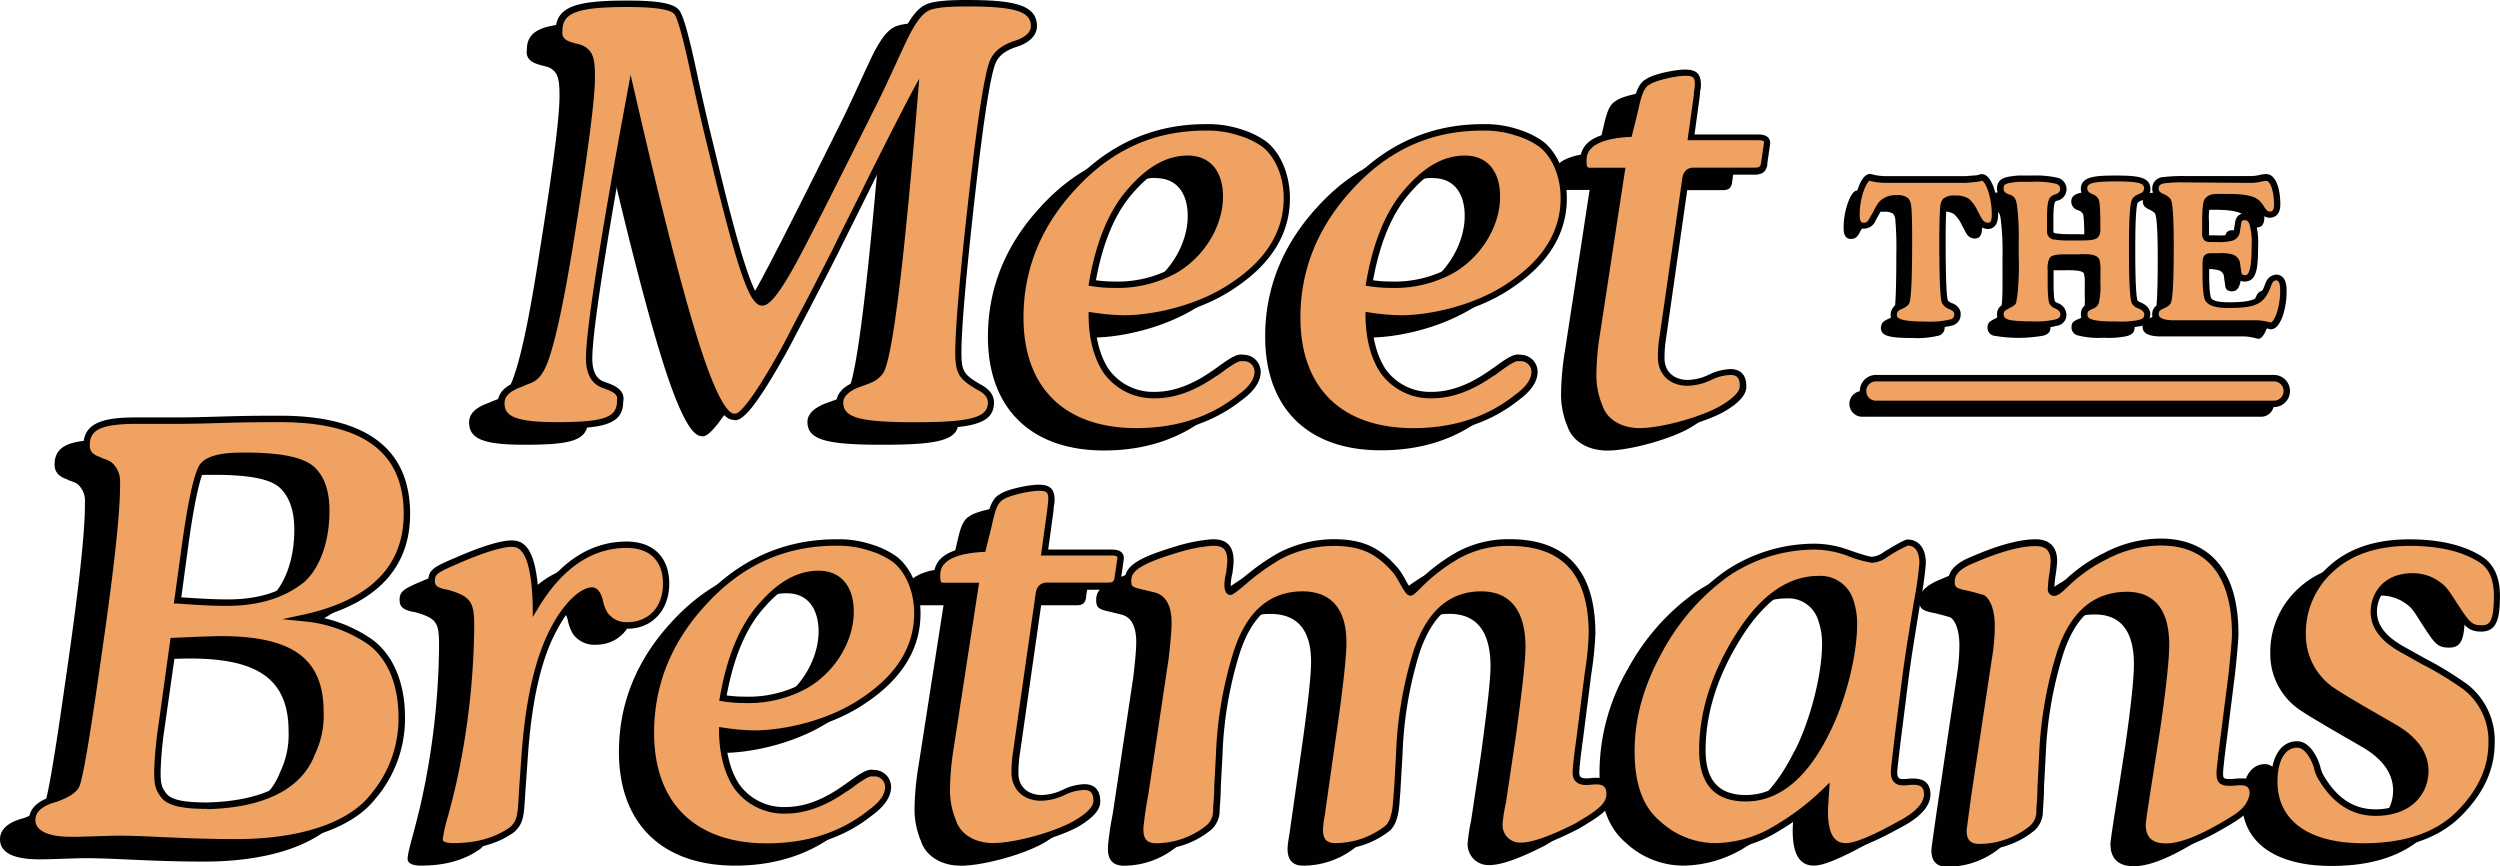
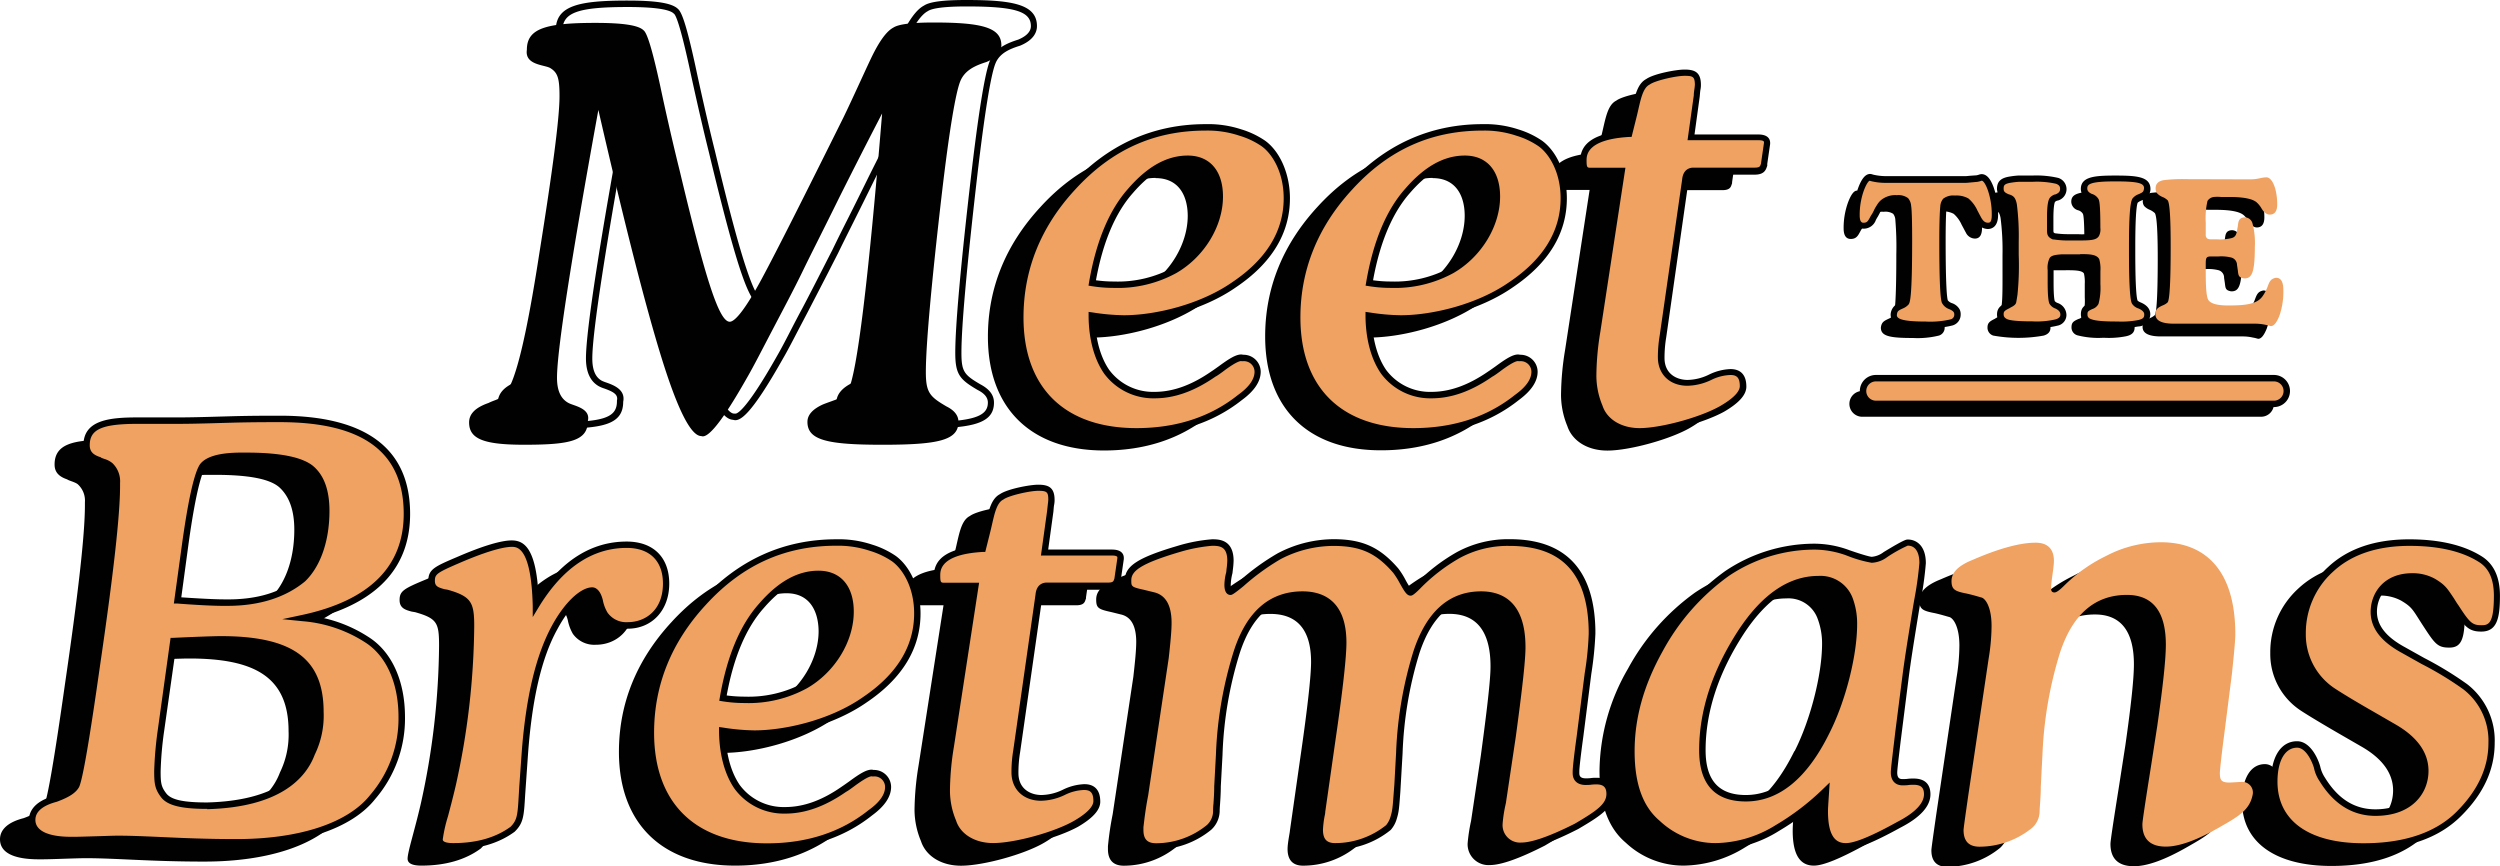
<svg xmlns="http://www.w3.org/2000/svg" viewBox="0 0 527.6 182.8" width="100%">
  <defs>
    <style>.a{fill:#010101;}.b{fill:#efa261;}</style>
  </defs>
  <path class="a" d="M117.55,79.73c0,2.78.85,4.47,2.42,5.31,1.08.61,4.71,1.09,4.1,3.75,0,4.22-3.62,5.07-13.4,5.07C102.1,93.86,99,92.65,99,89.15c0-1.81,1.33-3.14,4.1-4.11,2.18-1.08,3.5-.6,5.2-5.19s3.5-13.28,5.55-26.56c2.78-17.39,4.23-28.37,4.23-33,0-3.75-.37-4.95-1.94-5.92-1.2-.72-5.43-.6-4.95-3.86,0-4.47,3.87-5.68,14.49-5.68,5.68,0,9.06.48,10.14,1.57.85.6,2.06,5.07,3.51,11.71.84,4,2.53,11.59,4.1,17.87C148.82,58.6,151.72,67.9,154,67.9c1.2,0,3.5-3,6.76-9.06S169.71,41.46,178,24.79c1.82-3.74,4.59-9.9,5.8-12.43s2.9-5.56,4.71-6.52c1.09-.73,3.86-1.09,8.57-1.09,10.27,0,14.25,1.09,14.25,4.83,0,1.45-1.09,2.66-3.14,3.5-2.29.73-4.59,1.69-5.55,4.11s-2.3,10.26-3.87,23.66c-2.29,19.68-3.38,32.24-3.38,37.67,0,4.35.85,5.2,4.35,7.25,1.69.84,2.53,1.93,2.53,3.26,0,3.86-4.1,4.83-16.06,4.83-11.71,0-15.81-1-15.81-4.83,0-1.45,1.08-2.66,3.14-3.62.84-.37,2.77-1,3.5-1.33a4.9,4.9,0,0,0,2-1.81c1.81-3.5,4.23-22.94,7.12-58.32q-4.16,8-9.05,17.75c-3.26,6.64-5.92,11.83-7.73,15.57s-4,7.85-6.28,12.2-4,7.73-5.31,10c-4.23,7.49-8.09,13.28-9.78,12.56q-3.25,0-8.33-16.3t-13.4-52.53C120.45,55.22,117.55,74.06,117.55,79.73ZM255,32a17.72,17.72,0,0,1,4.83,2.29c2.66,1.93,5,6.16,5,11.59,0,7.13-3.75,13.29-11.11,18.24-6.77,4.71-16.43,7.12-23.31,7.12a47.08,47.08,0,0,1-6.76-.6c0,2,.24,7.6,3.14,11.83a12.18,12.18,0,0,0,10.14,4.95c4,0,8.09-1.45,12.44-4.47,1.69-1.08,4.83-3.86,6.16-3.38a2.93,2.93,0,0,1,3.14,2.9c0,1.81-1.21,3.62-3.75,5.43C249,92.65,241.58,95.07,233,95.07c-15.46,0-24.51-8.94-24.51-24,0-10.26,3.74-19.44,11.11-27.41,7.72-8.45,17-12.68,28-12.68A21.62,21.62,0,0,1,255,32Zm-11.1,5.55c-4.23,0-8.21,2.3-12.08,6.76s-6.64,11-8.09,19.44a27.35,27.35,0,0,0,4.59.37,25.13,25.13,0,0,0,12.8-3c5.92-3.38,9.54-9.78,9.54-15.58C250.64,41.22,248.71,37.59,243.88,37.59ZM313.46,32a18,18,0,0,1,4.83,2.29c2.66,1.93,4.95,6.16,4.95,11.59,0,7.13-3.74,13.29-11.11,18.24-6.76,4.71-16.42,7.12-23.3,7.12a47,47,0,0,1-6.76-.6c0,2,.24,7.6,3.14,11.83a12.18,12.18,0,0,0,10.14,4.95c4,0,8.09-1.45,12.44-4.47,1.69-1.08,4.83-3.86,6.15-3.38a2.92,2.92,0,0,1,3.14,2.9c0,1.81-1.2,3.62-3.74,5.43-5.92,4.71-13.28,7.13-21.85,7.13C276,95.07,267,86.13,267,71c0-10.26,3.74-19.44,11.1-27.41,7.73-8.45,17-12.68,28-12.68A21.62,21.62,0,0,1,313.46,32Zm-11.11,5.55c-4.22,0-8.21,2.3-12.07,6.76s-6.64,11-8.09,19.44a27.35,27.35,0,0,0,4.59.37,25.16,25.16,0,0,0,12.8-3c5.91-3.38,9.53-9.78,9.53-15.58C309.11,41.22,307.18,37.59,302.35,37.59Zm33.12,2.54H329c-1.08,0-1.57-.24-1.57-2.17,0-3.51,3.26-5.32,9.66-5.68l.85-3.5c.84-3.38,1.21-6.52,3.14-7.49,1.32-1,5.91-1.93,7.72-1.93,2.06,0,2.78.48,2.78,2.54,0,.36-.12,1.08-.24,2.41L350.08,33h14.25c1.21,0,1.81.37,1.81,1.09v.24l-.6,4.11v.24c-.24.6-.24,1.45-2.06,1.45H350.56c-1,0-1.56.6-1.69,1.93l-4.7,33a25.93,25.93,0,0,0-.37,4.47c0,3.5,2.54,5.31,5.56,5.31a11.39,11.39,0,0,0,4.83-1.2,10.34,10.34,0,0,1,4.22-1.09c1.82,0,2.66,1,2.66,3q0,2.18-4.35,4.71c-4.1,2.41-12.8,4.83-17.5,4.83-4.35,0-7.49-2.18-8.46-5.2a17.24,17.24,0,0,1-1.32-6.52,60.2,60.2,0,0,1,.84-9.41Zm-264.84,99c4.59,2.9,7.37,8.69,7.37,16.3a25.28,25.28,0,0,1-6.16,16.9c-4.59,5.8-14.73,9.54-28.74,9.54-11.22,0-18.71-.72-25-.72-1.93,0-7.12.24-9.18.24H8.21c-5.43,0-8.21-1.45-8.21-4.23,0-2.05,1.69-3.62,5-4.46,2.29-.85,3.74-1.69,4.35-2.78q1.08-2.35,4.34-25.36c2.78-19,4.23-31.63,4.23-37.91V106a4.65,4.65,0,0,0-1.45-3.75c-.48-.48-2.05-.84-2.29-1.08-1.81-.61-2.66-1.57-2.66-3.14,0-4.35,4-5.2,10.87-5.2h8.57c3,0,6.64-.12,11-.24s7.85-.12,10.38-.12c17.87,0,26.81,6.64,26.81,20,0,11.47-7.37,18.83-22,22A29.07,29.07,0,0,1,70.63,139.09ZM27.17,158.41a74.37,74.37,0,0,0-.73,8.45c0,2.54.12,3.5,1.33,5.07S32,174.1,37,174.1c13.64-.36,19.92-5.31,22.09-11.1a18.18,18.18,0,0,0,1.81-8.7c0-11.59-7.36-15.33-21-15.33-1.32,0-4.7.12-10,.36Zm3.5-27.65c5.19.36,8.33.48,9.66.48,5.55.12,11.83-.84,16.78-5.07,2.78-2.66,5-7.61,5-14.37,0-4-1-6.88-3-8.81s-6.64-2.78-13.76-2.78H44.07c-4.23,0-7,.72-8.09,2.17s-2.41,7.25-3.74,17Zm72.81,39.36c-.36,5.8-.24,7.12-2,8.94-3.26,2.41-7.49,3.62-12.56,3.62-1.93,0-2.9-.49-2.9-1.45,0-1.45,1.45-5.8,2.78-11.59a158.34,158.34,0,0,0,3.86-33.33c0-4.83-.36-5.79-5.07-7.12l-.72-.12c-1.33-.36-2.54-.73-2.54-2.42,0-1.93.84-2.41,5.8-4.46,5.31-2.3,9-3.39,11.1-3.39s4.83.85,5.07,13.17c5.2-8.58,11.6-12.92,19.2-12.92,5.2,0,8.33,3,8.33,8.21,0,5.67-3.74,8.81-8.09,8.81a5.54,5.54,0,0,1-4.83-2.29,9.14,9.14,0,0,1-1.08-2.9c-.36-1.45-1-2.17-1.57-2.17-1.93,0-5.19,2.65-8,7.84-3.38,6.16-5.43,15.1-6.28,26.81Zm73.58-50.47a18,18,0,0,1,4.83,2.29c2.66,1.94,5,6.16,5,11.59,0,7.13-3.74,13.29-11.11,18.24-6.76,4.71-16.42,7.12-23.3,7.12a47,47,0,0,1-6.76-.6c0,2.05.24,7.6,3.14,11.83A12.18,12.18,0,0,0,159,175.07c4,0,8.09-1.45,12.43-4.47,1.69-1.08,4.83-3.86,6.16-3.38a2.92,2.92,0,0,1,3.14,2.9c0,1.81-1.21,3.62-3.74,5.43-5.92,4.71-13.28,7.13-21.86,7.13-15.45,0-24.51-8.94-24.51-24,0-10.26,3.75-19.44,11.11-27.41,7.73-8.45,17-12.68,28-12.68A21.64,21.64,0,0,1,177.06,119.65ZM166,125.2c-4.22,0-8.21,2.3-12.07,6.77s-6.64,11-8.09,19.43a27.35,27.35,0,0,0,4.59.37,25.09,25.09,0,0,0,12.79-3c5.92-3.38,9.54-9.78,9.54-15.58C172.71,128.83,170.78,125.2,166,125.2Zm33.12,2.54h-6.52c-1.09,0-1.57-.24-1.57-2.17,0-3.51,3.26-5.32,9.66-5.68l.85-3.5c.84-3.38,1.2-6.52,3.14-7.49,1.32-1,5.91-1.93,7.72-1.93,2.06,0,2.78.48,2.78,2.54,0,.36-.12,1.08-.24,2.41l-1.21,8.7h14.25c1.21,0,1.81.36,1.81,1.08v.24l-.6,4.11v.24c-.24.6-.24,1.45-2.06,1.45H214.16c-1,0-1.57.6-1.69,1.93l-4.7,33a25.93,25.93,0,0,0-.37,4.47c0,3.5,2.54,5.31,5.56,5.31a11.39,11.39,0,0,0,4.83-1.2,10.34,10.34,0,0,1,4.22-1.09c1.81,0,2.66,1,2.66,3q0,2.18-4.35,4.71c-4.1,2.41-12.8,4.83-17.51,4.83-4.34,0-7.48-2.18-8.45-5.2A17.28,17.28,0,0,1,193,171a60.39,60.39,0,0,1,.85-9.42Zm40.06,15.09c.37-3.26.61-5.67.61-7.36,0-3.38-1.09-5.32-3.26-5.8l-1.93-.48c-2.78-.61-3.26-.85-3.26-2.66,0-2.41,2.17-4.1,10.74-6.64a34.91,34.91,0,0,1,7-1.33c1.57,0,3.87.12,3.87,3.87,0,.6-.12,1.45-.24,2.53a10.79,10.79,0,0,0-.37,2.54c0,1,.25,1.45.61,1.45a14.73,14.73,0,0,0,2.29-1.69,48.5,48.5,0,0,1,8-5.8,24.89,24.89,0,0,1,11.47-2.9c5.68,0,9.3,1.45,13.16,5.92,1.21,1.45,2.42,4.59,3.14,4.59a5.09,5.09,0,0,0,1.45-1.21,38.38,38.38,0,0,1,8.57-6.64,22,22,0,0,1,10.87-2.66q17,0,17.39,18.48v.84a69.46,69.46,0,0,1-.85,8.33l-1.69,13.28c-.6,4.35-.84,6.77-.84,7.37v.36c0,1.21.72,1.81,2.05,1.81.48,0,1.81-.12,2.29-.12,1.81,0,2.78.85,2.78,2.66,0,2.53-2.29,4.1-7,6.88-5.44,2.78-9.3,4.11-11.59,4.11a4.39,4.39,0,0,1-4.71-4.59,36.08,36.08,0,0,1,.72-4.71l2.06-13.77c1.32-9.78,2.05-16.05,2.05-18.83,0-7.37-2.9-11.11-8.7-11.11-6.4,0-11,4.11-13.64,12.2A81.35,81.35,0,0,0,288.52,163l-.36,6.64c-.37,4.83-.37,5.43-.85,7a5.45,5.45,0,0,1-1.09,2.05,17.72,17.72,0,0,1-11.23,4c-2.17,0-3.26-1.21-3.26-3.5,0-1.33.49-3.51.49-3.87l2.17-15.21c1.57-10.75,2.3-17.51,2.3-20.41,0-6.76-2.9-10.14-8.58-10.14-6.64,0-11.23,4-13.88,12.07a81.51,81.51,0,0,0-3.75,21.74l-.36,6.64c0,2.29-.24,4.35-.24,5.31a4.69,4.69,0,0,1-1.57,3.38,17.64,17.64,0,0,1-11.11,4c-2.29,0-3.38-1.21-3.38-3.5v-.61a65.4,65.4,0,0,1,1-6.76Zm154.76,15.58c-.6,5.07-1,8-1,8.69,0,1.33.6,2.05,1.81,2.05.48,0,1.81-.12,2.29-.12,1.93,0,2.9.85,2.9,2.66,0,2.17-1.93,4.35-5.92,6.4-5.43,3-9.17,4.59-11.22,4.59-3,0-4.47-2.42-4.47-7.37,0-1,.12-2.41.24-4.34a53.26,53.26,0,0,1-10.26,7.84,25.12,25.12,0,0,1-13,3.87,17.78,17.78,0,0,1-12.2-4.83c-3.74-3.14-5.55-8.21-5.55-15.22a43.68,43.68,0,0,1,6-21.49,47.73,47.73,0,0,1,14.13-16.06,33,33,0,0,1,18.47-5.67,20.61,20.61,0,0,1,7.13,1.33,28.16,28.16,0,0,0,5,1.45,5.5,5.5,0,0,0,2.9-1.09q4.15-2.53,4.71-2.54c1.81,0,3.13,1.45,3.13,4.35,0,1.57-.72,5.43-1.93,12.92-.6,3.74-1.2,7.48-1.69,11.23Zm-15.21.12c3.26-6.4,5.8-16.06,5.8-22.7a14.8,14.8,0,0,0-1-5.43,6.54,6.54,0,0,0-6.52-4.11c-6,0-11.47,3.74-16.3,11.11-5.43,8.33-8.21,16.66-8.21,25,0,6.76,3,10.14,9.17,10.14C368.42,172.53,374.09,167.83,378.68,158.53ZM412.91,143a42.78,42.78,0,0,0,.6-6.76c0-3.86-1.2-5.67-2.05-6-.48-.12-1.57-.48-3.14-.84-2.53-.48-3.26-.85-3.26-2.66s1.45-3.26,4.47-4.46c5.55-2.42,10-3.63,13.28-3.63,2.54,0,3.87,1.33,3.87,3.87,0,1.32-.61,4.34-.61,5.79,0,.61.24.85.73.85s1.2-.61,2.29-1.69a32.69,32.69,0,0,1,8.57-6,25,25,0,0,1,11.59-2.9c9.06,0,15.7,5.56,15.7,19.44,0,1.09-.24,3.87-.72,8.45l-1.69,13.29c-.61,4.58-.85,7.12-.85,7.48,0,1.45.24,2.05,2.05,2.05.49,0,1.94-.12,2.42-.12a2.24,2.24,0,0,1,2.53,2.54c-.6,3.38-3,4.71-7,7-4.83,2.78-8.57,4.11-11.35,4.11-3.26,0-4.95-1.57-4.95-4.71,0-.61.6-4.59,1.81-12.2l1.33-8.57c1.21-8.45,1.81-14.13,1.81-17.14,0-7-2.78-10.51-8.21-10.51-6.76,0-11.47,4.11-14.13,12.2a83.5,83.5,0,0,0-3.74,21.37l-.36,7c0,2.29-.24,4.35-.24,5.31a4.73,4.73,0,0,1-1.57,3.38,17.66,17.66,0,0,1-11.11,4c-2.29,0-3.38-1.21-3.38-3.5,0-.37.36-2.9,1-7.37Zm91.65.61a72.79,72.79,0,0,1,8.93,5.43,14.33,14.33,0,0,1,5.56,11.83c0,5.44-2.3,10.39-6.89,15s-11.35,6.88-20.16,6.88c-11.59,0-18.84-4.83-18.84-13.65,0-4.83,1.82-7.84,4.83-7.84,2.42,0,3.87,3.5,4.23,4.82a7.14,7.14,0,0,0,1.09,2.54c2.89,4.71,6.64,7,11.22,7,6.77,0,10.51-4,10.51-8.81,0-3.62-2.29-6.76-6.76-9.3l-4.59-2.65c-5.19-3-8.09-4.83-8.57-5.2a14.24,14.24,0,0,1-6-11.83A18.12,18.12,0,0,1,485,124.24c4-3.75,9.53-5.68,16.66-5.68,6.4,0,11.35,1.21,15,3.5,2.3,1.45,3.5,4,3.5,7.73,0,5.31-.84,6.88-3.26,6.88s-3-.72-5.43-4.46c-2.29-3.5-2.29-4-4.71-5.44a9.13,9.13,0,0,0-4.47-1.08c-5.19,0-8.09,3.5-8.09,7.48,0,3.14,2.06,5.8,6.28,8.09Zm-92.41-103c.12,0,.91-.08,2.29-.21.55-.08.84-.25,1.05-.25.71,0,1.34.8,1.92,2.43a16,16,0,0,1,.88,5.47c0,1.55-.5,2.3-1.51,2.3a2.17,2.17,0,0,1-1.92-1.3c-.08-.12-.25-.46-.54-1l-.34-.63a6.65,6.65,0,0,0-1.67-2.29,4.56,4.56,0,0,0-2.46-.51,3,3,0,0,0-2,.46,2.28,2.28,0,0,0-.42,1.17c-.12,1.17-.21,3.6-.21,7.32q0,11.34.5,12.79a2.23,2.23,0,0,0,1.17,1,2.3,2.3,0,0,1,1.34,1,1.54,1.54,0,0,1,.17.79,1.7,1.7,0,0,1-1.25,1.68,18.85,18.85,0,0,1-5.48.5c-4.85,0-6.73-.38-6.73-2.18.13-1.17.67-1.42,1.63-1.88a3.7,3.7,0,0,0,1-.62q.63-.94.63-13a68.59,68.59,0,0,0-.21-7.27,2.22,2.22,0,0,0-.46-1.26,3,3,0,0,0-2-.42,4.13,4.13,0,0,0-2.93.88,7.11,7.11,0,0,0-.71.92,9.79,9.79,0,0,0-.58,1.09l-.34.62c-.71,1.05-.88,2.22-2.38,2.22-1,0-1.51-.75-1.51-2.22a15.83,15.83,0,0,1,.92-5.47c.63-1.67,1.26-2.51,1.88-2.51.13,0,.38.13.88.21a11.9,11.9,0,0,0,2.47.25Zm23.67,12.21c2.47,0,3.56-.05,3.85-.59a2.35,2.35,0,0,0,.21-1.38c0-3.63-.13-5.56-.34-5.77a1.66,1.66,0,0,0-1-.71,1.93,1.93,0,0,1-1.42-1.79c0-1.72,1.59-2.18,6.6-2.18,4.81,0,6.73.34,6.73,2.18-.21,1.25-.63,1.38-1.59,1.83a2.41,2.41,0,0,0-1,.67c-.42.71-.63,3.93-.63,9.62v1.17c0,6.64.21,10.19.63,10.74a2,2,0,0,0,1,.62c1.09.46,1.63,1.09,1.63,1.88,0,1-.54,1.63-2,1.89a18.53,18.53,0,0,1-4.34.29h-.38a17.78,17.78,0,0,1-5.26-.5,1.72,1.72,0,0,1-1.34-1.68c0-1,.33-1.29,1.46-1.79a1.56,1.56,0,0,0,1-.75,13.27,13.27,0,0,0,.34-3.85V59.91a8.07,8.07,0,0,0-.17-2.17c-.38-.75-2.34-.71-4-.71-.71,0-.76,0-1.88,0H432.6c-.87.08-2.17.12-2.34.54a4.4,4.4,0,0,0-.29,2.13v2.72a14.1,14.1,0,0,0,.34,4.18,1.83,1.83,0,0,0,1,.71,2.07,2.07,0,0,1,1.42,1.88c0,.79-.46,1.34-1.42,1.63a29.84,29.84,0,0,1-10.66,0,1.74,1.74,0,0,1-1.21-1.68c0-1,.46-1.33,1.59-1.88.16-.16,1-.46,1.08-.83,0-.21.13-.71.25-1.55.3-1.67.25-4.51.25-10.15v-.88A54.15,54.15,0,0,0,422.2,46c-.25-1.33-.59-1.37-1.26-1.63-1-.41-1.42-.62-1.54-1.83,0-1.05.42-1.59,1.79-1.88a19.81,19.81,0,0,1,2-.26c.63,0,1.59,0,2.93,0a19.84,19.84,0,0,1,5.26.46,1.76,1.76,0,0,1,1.3,1.72,1.8,1.8,0,0,1-1.42,1.79,2.85,2.85,0,0,0-.8.46c-.37.38-.54,1.72-.54,4.06v2c0,1.09-.08,1.38.84,1.76a21,21,0,0,0,3.21.21ZM472.1,40.56c1.84,0,2.34-.42,3.51-.42s2.26,2.39,2.26,5.73c0,1.42-.54,2.13-1.59,2.13-.63,0-1.25-.46-1.8-1.42a5.38,5.38,0,0,0-.92-1.13c-.87-.79-2.84-1.17-5.89-1.17H466a9.53,9.53,0,0,0-1.51,0c-.62.17-1.17.42-1.33.84a15.92,15.92,0,0,0-.38,4.51v2.09c0,.67,0,.67.13,1s.46.41,1.08.41h1.17A10.11,10.11,0,0,0,468,53c1-.16,1.21-.71,1.37-1.58l.17-1c.13-.83.13-1.79,1.51-1.84a1.7,1.7,0,0,1,1.59,1.26,16.2,16.2,0,0,1,.5,5c0,5.77-.76,6.65-2.26,6.65-1.17-.21-1.21-.59-1.34-1.71l-.17-1.13A1.61,1.61,0,0,0,468.09,57a8.75,8.75,0,0,0-2.59-.21H464c-1,0-1.17.21-1.17,1.5v2.09a18.69,18.69,0,0,0,.46,5.44c.38.87,1.8,1.33,4.26,1.33,3.72,0,6-.29,7.19-1.83a8.5,8.5,0,0,0,1.13-2.09c.42-1.13.67-1.72,1.8-1.93,1,0,1.54.88,1.54,2.64a15.66,15.66,0,0,1-.83,5.39c-.59,1.46-1.17,2.17-1.8,2.17-.12,0-.54-.17-1.09-.25a9.64,9.64,0,0,0-2.25-.25H456.05c-2.59,0-3.88-.67-3.88-2,0-1,.46-1.37,1.58-1.88a3.26,3.26,0,0,0,1-.62q.61-.89.62-11.91,0-8.79-.62-9.62a4,4,0,0,0-1-.67,3.23,3.23,0,0,1-1.25-.83,1.74,1.74,0,0,1-.29-1c0-1,.58-1.55,1.71-1.76a34.81,34.81,0,0,1,4.72-.21Zm7.79,44.68a2.71,2.71,0,0,0-2.71-2.72h-84a2.72,2.72,0,1,0,0,5.43h84A2.71,2.71,0,0,0,479.89,85.24Z" />
-   <path class="b" d="M124.34,75.66c0,2.78.85,4.47,2.42,5.31,1.08.61,4.7,1.09,4.1,3.74,0,4.23-3.62,5.08-13.4,5.08-8.57,0-11.71-1.21-11.71-4.71,0-1.81,1.32-3.14,4.1-4.11,2.18-1.08,3.5-.6,5.19-5.19s3.51-13.28,5.56-26.56c2.78-17.39,4.22-28.38,4.22-33,0-3.74-.36-4.95-1.93-5.91-1.21-.73-5.43-.61-5-3.87C117.94,2,121.81.8,132.43.8c5.68,0,9.06.48,10.14,1.57.85.6,2.06,5.07,3.5,11.71.85,4,2.54,11.59,4.11,17.87,5.43,22.58,8.33,31.88,10.63,31.88,1.2,0,3.5-3,6.76-9.06s8.93-17.39,17.26-34.05c1.81-3.74,4.59-9.9,5.8-12.44s2.9-5.55,4.71-6.52C196.42,1,199.2.68,203.91.68c10.26,0,14.25,1.08,14.25,4.83,0,1.45-1.09,2.65-3.14,3.5-2.3.72-4.59,1.69-5.56,4.1s-2.29,10.27-3.86,23.67c-2.29,19.68-3.38,32.24-3.38,37.67,0,4.35.85,5.19,4.35,7.25,1.69.84,2.53,1.93,2.53,3.26,0,3.86-4.1,4.83-16.06,4.83-11.71,0-15.81-1-15.81-4.83,0-1.45,1.08-2.66,3.14-3.63.84-.36,2.77-1,3.5-1.32a4.92,4.92,0,0,0,2-1.82c1.81-3.5,4.23-22.94,7.12-58.31q-4.15,8-9,17.75c-3.26,6.64-5.92,11.83-7.73,15.57s-4,7.85-6.28,12.2-4,7.72-5.31,10c-4.23,7.48-8.09,13.28-9.78,12.56q-3.25,0-8.33-16.31t-13.4-52.52C127.24,51.15,124.34,70,124.34,75.66Z" />
  <path class="b" d="M261.77,28a17.71,17.71,0,0,1,4.83,2.29c2.66,1.93,4.95,6.16,4.95,11.59,0,7.13-3.74,13.28-11.11,18.23-6.76,4.71-16.42,7.13-23.3,7.13a45.66,45.66,0,0,1-6.76-.61c0,2.06.24,7.61,3.14,11.84a12.21,12.21,0,0,0,10.14,5c4,0,8.09-1.45,12.44-4.47,1.69-1.09,4.83-3.86,6.16-3.38a2.93,2.93,0,0,1,3.14,2.9c0,1.81-1.21,3.62-3.75,5.43C255.74,88.58,248.37,91,239.8,91c-15.46,0-24.51-8.93-24.51-24,0-10.27,3.74-19.44,11.11-27.41,7.72-8.46,17-12.68,28-12.68A21.62,21.62,0,0,1,261.77,28Zm-11.11,5.55c-4.22,0-8.21,2.29-12.07,6.76s-6.64,11-8.09,19.44a28.46,28.46,0,0,0,4.59.36,25,25,0,0,0,12.8-3c5.91-3.38,9.54-9.78,9.54-15.57C257.43,37.14,255.49,33.52,250.66,33.52Z" />
  <path class="b" d="M320.25,28a17.71,17.71,0,0,1,4.83,2.29c2.66,1.93,4.95,6.16,4.95,11.59,0,7.13-3.74,13.28-11.11,18.23-6.76,4.71-16.42,7.13-23.3,7.13a45.66,45.66,0,0,1-6.76-.61c0,2.06.24,7.61,3.14,11.84a12.21,12.21,0,0,0,10.14,5c4,0,8.09-1.45,12.43-4.47,1.7-1.09,4.83-3.86,6.16-3.38a2.92,2.92,0,0,1,3.14,2.9c0,1.81-1.21,3.62-3.74,5.43C314.21,88.58,306.85,91,298.27,91c-15.45,0-24.51-8.93-24.51-24,0-10.27,3.75-19.44,11.11-27.41,7.73-8.46,17-12.68,28-12.68A21.64,21.64,0,0,1,320.25,28Zm-11.11,5.55c-4.22,0-8.21,2.29-12.07,6.76s-6.64,11-8.09,19.44a28.46,28.46,0,0,0,4.59.36,25,25,0,0,0,12.79-3c5.92-3.38,9.54-9.78,9.54-15.57C315.9,37.14,314,33.52,309.14,33.52Z" />
  <path class="b" d="M342.26,36.06h-6.52c-1.09,0-1.57-.25-1.57-2.18,0-3.5,3.26-5.31,9.66-5.67l.85-3.5c.84-3.38,1.2-6.52,3.13-7.49,1.33-1,5.92-1.93,7.73-1.93,2.06,0,2.78.48,2.78,2.53,0,.37-.12,1.09-.24,2.42l-1.21,8.69h14.25c1.21,0,1.81.36,1.81,1.09v.24l-.6,4.11v.24c-.25.6-.25,1.45-2.06,1.45H357.35c-1,0-1.57.6-1.69,1.93L351,71a27,27,0,0,0-.36,4.47c0,3.5,2.54,5.31,5.56,5.31A11.27,11.27,0,0,0,361,79.52a10.43,10.43,0,0,1,4.22-1.08c1.81,0,2.66,1,2.66,3q0,2.16-4.35,4.7C359.41,88.58,350.71,91,346,91c-4.34,0-7.48-2.17-8.45-5.19a17.36,17.36,0,0,1-1.33-6.52,60.59,60.59,0,0,1,.85-9.42Z" />
  <path class="b" d="M77.42,135c4.59,2.89,7.37,8.69,7.37,16.3a25.29,25.29,0,0,1-6.16,16.9C74,174,63.9,177.76,49.89,177.76c-11.23,0-18.71-.73-25-.73-1.93,0-7.12.25-9.18.25H15c-5.44,0-8.21-1.45-8.21-4.23,0-2.05,1.69-3.62,5-4.47,2.29-.84,3.74-1.69,4.34-2.77q1.09-2.35,4.35-25.36c2.78-19,4.23-31.64,4.23-37.91v-.61a4.67,4.67,0,0,0-1.45-3.74c-.48-.48-2.05-.85-2.3-1.09-1.81-.6-2.65-1.57-2.65-3.14,0-4.34,4-5.19,10.87-5.19H37.7c3,0,6.64-.12,11-.24s7.84-.12,10.38-.12c17.87,0,26.8,6.64,26.8,20,0,11.47-7.36,18.84-22,22A29.11,29.11,0,0,1,77.42,135ZM34,154.33a74.68,74.68,0,0,0-.73,8.46c0,2.53.12,3.5,1.33,5.07S38.78,170,43.74,170c13.64-.36,19.92-5.31,22.09-11.11a18.13,18.13,0,0,0,1.81-8.69c0-11.59-7.36-15.33-21-15.33-1.33,0-4.71.12-10,.36Zm3.5-27.64c5.19.36,8.33.48,9.66.48,5.55.12,11.83-.85,16.78-5.07,2.78-2.66,4.95-7.61,4.95-14.37,0-4-1-6.88-3-8.82s-6.64-2.77-13.76-2.77H50.86c-4.23,0-7,.72-8.09,2.17s-2.42,7.25-3.74,17Z" />
  <path class="b" d="M110.27,166.05c-.37,5.79-.25,7.12-2.06,8.93-3.26,2.42-7.48,3.62-12.55,3.62-1.94,0-2.9-.48-2.9-1.44,0-1.45,1.45-5.8,2.78-11.6a158.25,158.25,0,0,0,3.86-33.32c0-4.83-.36-5.8-5.07-7.12L93.6,125c-1.32-.36-2.53-.72-2.53-2.41,0-1.93.84-2.41,5.79-4.47,5.32-2.29,9.06-3.38,11.11-3.38s4.83.85,5.07,13.16c5.19-8.57,11.59-12.92,19.2-12.92,5.19,0,8.33,3,8.33,8.21,0,5.68-3.74,8.82-8.09,8.82a5.55,5.55,0,0,1-4.83-2.3,9.06,9.06,0,0,1-1.08-2.89c-.37-1.45-1-2.18-1.57-2.18-1.94,0-5.2,2.66-8,7.85-3.38,6.16-5.44,15.09-6.28,26.81Z" />
  <path class="b" d="M183.85,115.58a17.71,17.71,0,0,1,4.83,2.29c2.65,1.93,4.95,6.16,4.95,11.59,0,7.13-3.75,13.28-11.11,18.23-6.76,4.71-16.42,7.13-23.3,7.13a45.79,45.79,0,0,1-6.77-.61c0,2.06.25,7.61,3.14,11.84A12.23,12.23,0,0,0,165.74,171c4,0,8.09-1.45,12.43-4.47,1.69-1.09,4.83-3.86,6.16-3.38a2.93,2.93,0,0,1,3.14,2.9c0,1.81-1.21,3.62-3.74,5.43-5.92,4.71-13.28,7.12-21.86,7.12-15.45,0-24.51-8.93-24.51-24,0-10.27,3.74-19.44,11.11-27.41,7.73-8.45,17-12.68,28-12.68A21.7,21.7,0,0,1,183.85,115.58Zm-11.11,5.55c-4.23,0-8.21,2.29-12.07,6.76s-6.65,11-8.09,19.44a28.24,28.24,0,0,0,4.58.36,25.13,25.13,0,0,0,12.8-3c5.92-3.39,9.54-9.78,9.54-15.58C179.5,124.75,177.57,121.13,172.74,121.13Z" />
  <path class="b" d="M205.86,123.67h-6.52c-1.09,0-1.57-.25-1.57-2.18,0-3.5,3.26-5.31,9.66-5.67l.84-3.5c.85-3.38,1.21-6.52,3.14-7.49,1.33-1,5.92-1.93,7.73-1.93,2.05,0,2.78.48,2.78,2.53,0,.37-.12,1.09-.24,2.42l-1.21,8.69h14.25c1.2,0,1.81.36,1.81,1.09v.24l-.61,4.11v.24c-.24.6-.24,1.45-2,1.45H221c-1,0-1.57.6-1.69,1.93l-4.71,33a27,27,0,0,0-.36,4.47c0,3.5,2.54,5.31,5.56,5.31a11.27,11.27,0,0,0,4.82-1.21,10.47,10.47,0,0,1,4.23-1.08c1.81,0,2.66,1,2.66,3q0,2.16-4.35,4.7c-4.11,2.42-12.8,4.83-17.51,4.83-4.34,0-7.48-2.17-8.45-5.19a17.16,17.16,0,0,1-1.33-6.52,59.38,59.38,0,0,1,.85-9.42Z" />
  <path class="b" d="M245.92,138.76c.36-3.26.61-5.68.61-7.37q0-5.07-3.26-5.79l-1.94-.48c-2.77-.61-3.26-.85-3.26-2.66,0-2.42,2.18-4.11,10.75-6.64a34.07,34.07,0,0,1,7-1.33c1.57,0,3.87.12,3.87,3.86,0,.61-.12,1.45-.25,2.54a10.72,10.72,0,0,0-.36,2.53c0,1,.24,1.45.61,1.45a14,14,0,0,0,2.29-1.69,48.32,48.32,0,0,1,8-5.79,24.89,24.89,0,0,1,11.47-2.9c5.68,0,9.3,1.45,13.16,5.92,1.21,1.45,2.42,4.58,3.14,4.58a5.3,5.3,0,0,0,1.45-1.2,38.16,38.16,0,0,1,8.57-6.64,22,22,0,0,1,10.87-2.66q17,0,17.39,18.47v.85a71.94,71.94,0,0,1-.85,8.33l-1.69,13.28c-.6,4.35-.84,6.76-.84,7.37v.36c0,1.21.72,1.81,2.05,1.81.48,0,1.81-.12,2.29-.12,1.81,0,2.78.85,2.78,2.66,0,2.53-2.3,4.1-7,6.88-5.44,2.78-9.3,4.1-11.59,4.1a4.38,4.38,0,0,1-4.71-4.58,36.08,36.08,0,0,1,.72-4.71l2-13.77c1.33-9.78,2.06-16.06,2.06-18.83,0-7.37-2.9-11.11-8.7-11.11-6.4,0-11,4.1-13.64,12.19a81.5,81.5,0,0,0-3.62,21.25l-.37,6.64c-.36,4.83-.36,5.44-.84,7a5.59,5.59,0,0,1-1.09,2.05,17.71,17.71,0,0,1-11.23,4c-2.17,0-3.26-1.2-3.26-3.5,0-1.33.49-3.5.49-3.86L281.18,156c1.57-10.75,2.29-17.51,2.29-20.41,0-6.76-2.89-10.14-8.57-10.14-6.64,0-11.23,4-13.89,12.07a81.53,81.53,0,0,0-3.74,21.74l-.36,6.64c0,2.29-.24,4.34-.24,5.31a4.75,4.75,0,0,1-1.57,3.38,17.65,17.65,0,0,1-11.11,4c-2.29,0-3.38-1.2-3.38-3.5v-.6a65.4,65.4,0,0,1,1-6.76Z" />
  <path class="b" d="M400.68,154.33c-.6,5.08-1,8-1,8.7,0,1.33.6,2.05,1.81,2.05.48,0,1.81-.12,2.29-.12,1.93,0,2.9.85,2.9,2.66,0,2.17-1.93,4.34-5.92,6.4-5.43,3-9.17,4.58-11.23,4.58-3,0-4.46-2.41-4.46-7.36,0-1,.12-2.42.24-4.35a52.67,52.67,0,0,1-10.27,7.85,25,25,0,0,1-13,3.86,17.77,17.77,0,0,1-12.19-4.83c-3.74-3.13-5.56-8.21-5.56-15.21a43.67,43.67,0,0,1,6-21.49c4-7,8.69-12.32,14.13-16.06a33,33,0,0,1,18.47-5.67,20.83,20.83,0,0,1,7.13,1.32,26.74,26.74,0,0,0,4.95,1.45A5.42,5.42,0,0,0,397.9,117q4.17-2.53,4.71-2.54c1.81,0,3.14,1.45,3.14,4.35,0,1.57-.72,5.43-1.93,12.92-.6,3.74-1.21,7.48-1.69,11.23Zm-15.21.13c3.26-6.4,5.79-16.06,5.79-22.7a14.83,14.83,0,0,0-1-5.44,6.55,6.55,0,0,0-6.52-4.1c-6,0-11.47,3.74-16.3,11.11-5.44,8.33-8.21,16.66-8.21,25,0,6.76,3,10.14,9.17,10.14C375.2,168.46,380.88,163.75,385.47,154.46Z" />
  <path class="b" d="M419.7,138.88a42.88,42.88,0,0,0,.6-6.76c0-3.87-1.2-5.68-2.05-6-.48-.12-1.57-.48-3.14-.84-2.54-.49-3.26-.85-3.26-2.66s1.45-3.26,4.47-4.47c5.55-2.41,10-3.62,13.28-3.62,2.54,0,3.86,1.33,3.86,3.86,0,1.33-.6,4.35-.6,5.8,0,.6.24.84.72.84s1.21-.6,2.3-1.69a32.9,32.9,0,0,1,8.57-6,25,25,0,0,1,11.59-2.9c9.06,0,15.7,5.55,15.7,19.44,0,1.09-.24,3.86-.73,8.45l-1.69,13.28c-.6,4.59-.84,7.13-.84,7.49,0,1.45.24,2.05,2,2.05.48,0,1.93-.12,2.42-.12a2.24,2.24,0,0,1,2.53,2.54c-.6,3.38-3,4.71-7,7-4.83,2.78-8.57,4.1-11.35,4.1-3.26,0-4.95-1.57-4.95-4.7,0-.61.6-4.59,1.81-12.2l1.33-8.57c1.21-8.45,1.81-14.13,1.81-17.15,0-7-2.78-10.5-8.21-10.5-6.76,0-11.47,4.1-14.13,12.19A83.58,83.58,0,0,0,431.05,159l-.36,7c0,2.29-.25,4.34-.25,5.31a4.74,4.74,0,0,1-1.56,3.38,17.68,17.68,0,0,1-11.11,4c-2.3,0-3.38-1.21-3.38-3.51,0-.36.36-2.89,1-7.36Z" />
  <path class="b" d="M511.35,139.48a73.79,73.79,0,0,1,8.93,5.44,14.32,14.32,0,0,1,5.55,11.83c0,5.43-2.29,10.38-6.88,15s-11.35,6.88-20.16,6.88C487.2,178.6,480,173.77,480,165c0-4.83,1.81-7.85,4.83-7.85,2.42,0,3.87,3.5,4.23,4.83a7.28,7.28,0,0,0,1.08,2.54c2.9,4.71,6.64,7,11.23,7,6.76,0,10.51-4,10.51-8.81,0-3.63-2.3-6.77-6.76-9.3l-4.59-2.66c-5.19-3-8.09-4.83-8.58-5.19a14.27,14.27,0,0,1-6-11.83,18.14,18.14,0,0,1,5.91-13.52c4-3.75,9.54-5.68,16.67-5.68,6.4,0,11.35,1.21,15,3.5,2.29,1.45,3.5,4,3.5,7.73,0,5.31-.84,6.88-3.26,6.88s-3-.72-5.43-4.47c-2.3-3.5-2.3-4-4.71-5.43a9.13,9.13,0,0,0-4.47-1.09c-5.19,0-8.09,3.51-8.09,7.49,0,3.14,2.05,5.8,6.28,8.09Z" />
  <path class="b" d="M414.86,37.85c.12,0,.92-.09,2.3-.21.54-.09.83-.25,1-.25.71,0,1.34.79,1.93,2.42a16.32,16.32,0,0,1,.87,5.48c0,1.54-.5,2.29-1.5,2.29a2.14,2.14,0,0,1-1.92-1.29c-.09-.13-.25-.46-.55-1l-.33-.63a6.85,6.85,0,0,0-1.67-2.3,4.68,4.68,0,0,0-2.47-.5,3,3,0,0,0-2,.46,2.19,2.19,0,0,0-.42,1.17c-.13,1.17-.21,3.59-.21,7.31q0,11.36.5,12.79a2.15,2.15,0,0,0,1.17,1,2.42,2.42,0,0,1,1.34,1,1.62,1.62,0,0,1,.16.79A1.67,1.67,0,0,1,411.85,68a18.41,18.41,0,0,1-5.47.5c-4.85,0-6.73-.37-6.73-2.17.12-1.17.67-1.42,1.63-1.88a3.55,3.55,0,0,0,1-.63q.63-.93.62-13c0-4.09-.08-6.52-.2-7.27a2.26,2.26,0,0,0-.46-1.25,3,3,0,0,0-2-.42,4,4,0,0,0-2.92.88,5.83,5.83,0,0,0-.71.92,8.43,8.43,0,0,0-.59,1.08l-.33.63c-.71,1-.88,2.21-2.39,2.21-1,0-1.5-.75-1.5-2.21a15.65,15.65,0,0,1,.92-5.48c.63-1.67,1.25-2.5,1.88-2.5.13,0,.38.12.88.21a12.52,12.52,0,0,0,2.46.25Z" />
  <path class="b" d="M438.54,50.05c2.46,0,3.55,0,3.84-.59a2.31,2.31,0,0,0,.21-1.37c0-3.64-.12-5.56-.33-5.77a1.67,1.67,0,0,0-1-.71,2,2,0,0,1-1.42-1.8c0-1.71,1.59-2.17,6.61-2.17,4.8,0,6.73.33,6.73,2.17-.21,1.25-.63,1.38-1.59,1.84a2.37,2.37,0,0,0-1,.67c-.41.71-.62,3.93-.62,9.61V53.1c0,6.65.21,10.2.62,10.74a2.1,2.1,0,0,0,1,.63c1.08.46,1.63,1.09,1.63,1.88,0,1-.55,1.63-2,1.88a18.58,18.58,0,0,1-4.35.29h-.37a17.51,17.51,0,0,1-5.27-.5,1.71,1.71,0,0,1-1.34-1.67c0-1,.34-1.3,1.47-1.8a1.59,1.59,0,0,0,1-.75,13.33,13.33,0,0,0,.33-3.84V57.2a7.79,7.79,0,0,0-.17-2.18c-.37-.75-2.34-.71-4-.71-.71,0-.75,0-1.88,0h-1.21c-.88.08-2.17.13-2.34.54a4.35,4.35,0,0,0-.29,2.14v2.71a14.27,14.27,0,0,0,.33,4.18,1.88,1.88,0,0,0,1,.71,2.08,2.08,0,0,1,1.42,1.88c0,.8-.46,1.34-1.42,1.63a18,18,0,0,1-5.14.46c-2.88,0-4.72-.16-5.52-.5a1.73,1.73,0,0,1-1.21-1.67c0-1,.46-1.34,1.59-1.88.17-.17,1.05-.46,1.09-.84,0-.21.12-.71.25-1.54.29-1.67.25-4.52.25-10.16v-.88a53.47,53.47,0,0,0-.38-7.77c-.25-1.34-.58-1.38-1.25-1.63-1-.42-1.42-.63-1.55-1.84,0-1,.42-1.59,1.8-1.88a17.21,17.21,0,0,1,2-.25c.62,0,1.58,0,2.92,0a19.5,19.5,0,0,1,5.27.46,1.74,1.74,0,0,1,1.29,1.71,1.81,1.81,0,0,1-1.42,1.8,2.59,2.59,0,0,0-.79.46c-.38.37-.54,1.71-.54,4v2c0,1.08-.09,1.37.83,1.75a21.24,21.24,0,0,0,3.22.21Z" />
  <path class="b" d="M474.82,37.85c1.84,0,2.34-.42,3.51-.42s2.25,2.38,2.25,5.72c0,1.43-.54,2.14-1.58,2.14-.63,0-1.26-.46-1.8-1.43a5.34,5.34,0,0,0-.92-1.12c-.88-.8-2.84-1.17-5.89-1.17h-1.68a8.38,8.38,0,0,0-1.5,0,1.88,1.88,0,0,0-1.34.83A16.16,16.16,0,0,0,465.5,47v2.09c0,.67-.05.67.12,1s.46.42,1.09.42h1.17a10,10,0,0,0,2.84-.21c1-.17,1.21-.71,1.38-1.59l.17-1c.12-.84.12-1.8,1.5-1.84a1.7,1.7,0,0,1,1.59,1.25,16.27,16.27,0,0,1,.5,5c0,5.77-.75,6.64-2.26,6.64-1.17-.21-1.21-.58-1.33-1.71l-.17-1.13a1.62,1.62,0,0,0-1.3-1.59,8.71,8.71,0,0,0-2.59-.21h-1.54c-1,0-1.17.21-1.17,1.51V57.7c0,3,.16,4.76.46,5.43.37.88,1.79,1.34,4.26,1.34,3.72,0,6-.29,7.19-1.84a8.85,8.85,0,0,0,1.13-2.09c.41-1.13.66-1.71,1.79-1.92,1.05,0,1.55.88,1.55,2.63a15.37,15.37,0,0,1-.84,5.39c-.58,1.46-1.17,2.18-1.79,2.18-.13,0-.55-.17-1.09-.26a10.23,10.23,0,0,0-2.26-.25H458.77c-2.59,0-3.89-.66-3.89-2,0-1,.46-1.38,1.59-1.88a3,3,0,0,0,1-.63q.63-.87.63-11.91c0-5.85-.21-9.07-.63-9.61a3.39,3.39,0,0,0-1-.67,3.28,3.28,0,0,1-1.26-.84,1.8,1.8,0,0,1-.29-1c0-1,.59-1.55,1.71-1.75a33.31,33.31,0,0,1,4.73-.21Z" />
  <path class="b" d="M479.89,85.24h-84a2.72,2.72,0,0,1,0-5.43h84a2.72,2.72,0,1,1,0,5.43Z" />
  <path class="a" d="M193,90.46c-11.4,0-16.49-.79-16.49-5.5,0-1.71,1.19-3.14,3.53-4.24.4-.17,1-.38,1.59-.59s1.52-.54,1.89-.73a4.23,4.23,0,0,0,1.77-1.54c1.2-2.32,3.35-13.78,6.76-54.68-2.34,4.52-4.85,9.47-7.5,14.75-1.63,3.32-3.11,6.29-4.41,8.89s-2.41,4.81-3.31,6.68c-.68,1.32-1.37,2.67-2.08,4.07q-2,3.88-4.21,8.14l-2.1,4c-1.3,2.5-2.33,4.48-3.22,6-6.74,11.93-9.08,13.37-10.5,12.89-1.75-.1-4.34-2.28-8.85-16.77-3.22-10.35-7.48-26.95-12.68-49.39C127.85,51.76,125,70.12,125,75.66c0,2.43.67,4,2.06,4.72a8.18,8.18,0,0,0,.9.35c1.43.51,4.1,1.45,3.56,4.06,0,4.85-4.39,5.67-14.08,5.67-7.85,0-12.39-.88-12.39-5.38,0-2.13,1.49-3.68,4.56-4.75.39-.2.82-.36,1.2-.51,1.41-.54,2.33-.9,3.58-4.27,1.65-4.71,3.61-14.1,5.52-26.44,2.88-18,4.22-28.46,4.22-32.86,0-3.75-.39-4.58-1.61-5.33a5.59,5.59,0,0,0-1.23-.39c-1.68-.43-4.49-1.14-4-4.16,0-5.27,5.1-6.25,15.16-6.25,6.07,0,9.34.54,10.59,1.73.79.64,1.74,3,3.72,12.09.75,3.55,2.46,11.3,4.1,17.85,2.45,10.18,7.54,31.36,10,31.36.15,0,1.59-.25,6.16-8.7,3.25-6,8.82-17.16,17.25-34,1.08-2.24,2.49-5.3,3.74-8C188.79,10.62,189.53,9,190,8c1.78-3.75,3.42-6,5-6.82C196.19.38,199,0,203.91,0c9.68,0,14.93.88,14.93,5.51,0,1.21-.62,2.91-3.56,4.13-2.07.65-4.3,1.52-5.19,3.73-1,2.43-2.33,10.78-3.82,23.49-2.2,19-3.37,31.94-3.37,37.59,0,4,.6,4.67,4,6.66,1.89,1,2.87,2.25,2.87,3.85C209.78,89.67,204.62,90.46,193,90.46Zm1-73.86-.27,3.33c-2.88,35.21-5.31,54.92-7.2,58.58a5.66,5.66,0,0,1-2.35,2.1,21,21,0,0,1-2,.79c-.57.21-1.13.4-1.49.56-1.8.85-2.73,1.86-2.73,3,0,3.18,3.54,4.15,15.14,4.15,11.79,0,15.38-1,15.38-4.15,0-1.06-.7-1.93-2.16-2.66-3.77-2.21-4.72-3.26-4.72-7.85,0-5.7,1.17-18.75,3.39-37.75,1.06-9.07,2.6-20.58,3.9-23.84,1.06-2.62,3.5-3.71,6-4.5,1.19-.49,2.67-1.4,2.67-2.85,0-3.11-3.42-4.15-13.57-4.15-5.57,0-7.53.53-8.2,1-1.35.72-2.83,2.81-4.47,6.25-.48,1-1.22,2.62-2.05,4.41-1.25,2.71-2.66,5.78-3.75,8-8.44,16.89-14,28-17.28,34.07-4.5,8.35-6.29,9.41-7.35,9.41-2.42,0-4.62-4.67-11.29-32.39-1.64-6.56-3.35-14.33-4.11-17.89-2-9.16-2.88-11-3.23-11.3l-.09-.07c-.62-.63-2.81-1.37-9.66-1.37-10.58,0-13.81,1.16-13.81,5-.26,1.78,1,2.24,3,2.74a6.19,6.19,0,0,1,1.6.55c1.92,1.18,2.26,2.73,2.26,6.49,0,4.48-1.34,15-4.23,33.07-2,12.6-3.88,21.83-5.59,26.68-1.46,4-2.8,4.48-4.36,5.08a11.94,11.94,0,0,0-1.16.5c-3.36,1.17-3.74,2.55-3.74,3.5,0,2.55,1.81,4,11,4,10,0,12.72-1,12.72-4.4l0-.15c.29-1.26-.68-1.84-2.67-2.55a6.7,6.7,0,0,1-1.1-.45c-1.83-1-2.77-3-2.77-5.9,0-5.82,3-25.41,8.83-56.63l.59-3.22.74,3.19c5.52,24,10,41.68,13.39,52.47,4.44,14.28,6.85,15.83,7.68,15.83H155l.13,0c.16.07,1.81.33,8.92-12.27.88-1.52,1.9-3.48,3.19-6,.64-1.23,1.34-2.58,2.11-4,1.49-2.82,2.88-5.54,4.2-8.13.71-1.39,1.4-2.75,2.08-4.06.89-1.85,2-4.09,3.31-6.68s2.78-5.56,4.41-8.88c3.24-6.49,6.29-12.47,9.06-17.77Z" />
  <path class="a" d="M239.8,91.67c-15.78,0-25.19-9.23-25.19-24.7,0-10.39,3.8-19.77,11.29-27.87,7.82-8.56,17.41-12.9,28.51-12.9A22.38,22.38,0,0,1,262,27.31h0a18.31,18.31,0,0,1,5,2.39c3.18,2.31,5.23,7.08,5.23,12.14,0,7.38-3.84,13.71-11.41,18.8-7.17,5-17.07,7.24-23.68,7.24a45.25,45.25,0,0,1-6.07-.5c.08,2.46.57,7.11,3,10.66a11.53,11.53,0,0,0,9.58,4.66c3.9,0,7.84-1.42,12.05-4.35.43-.27.91-.63,1.44-1,2.26-1.66,4-2.81,5.21-2.48a3.61,3.61,0,0,1,3.71,3.58c0,2.06-1.35,4.07-4,6C256,89.23,248.52,91.67,239.8,91.67Zm14.61-64.11c-10.85,0-19.85,4.07-27.51,12.45C219.64,47.86,216,56.93,216,67c0,14.83,8.69,23.35,23.84,23.35,8.4,0,15.61-2.35,21.43-7,2.32-1.66,3.49-3.3,3.49-4.9a2.24,2.24,0,0,0-2.46-2.22l-.24,0c-.65-.24-3,1.44-4.06,2.26-.56.4-1.07.78-1.5,1-4.42,3.07-8.62,4.57-12.8,4.57A12.92,12.92,0,0,1,233,78.82c-2.84-4.13-3.26-9.43-3.26-12.22v-.78l.78.11a46.12,46.12,0,0,0,6.66.6c6.4,0,16-2.17,22.92-7,7.18-4.83,10.81-10.78,10.81-17.68,0-5.64-2.51-9.47-4.67-11a16.69,16.69,0,0,0-4.63-2.2A21.1,21.1,0,0,0,254.41,27.56Zm-19.32,33.2a29.45,29.45,0,0,1-4.7-.37l-.67-.11.11-.67c1.48-8.65,4.26-15.3,8.25-19.78,4.07-4.7,8.19-7,12.58-7,4.66,0,7.44,3.23,7.44,8.65,0,6.29-4,12.79-9.88,16.16A25.7,25.7,0,0,1,235.09,60.76Zm-3.8-1.61a27.43,27.43,0,0,0,3.8.26,24.4,24.4,0,0,0,12.45-2.93c5.51-3.15,9.21-9.17,9.21-15,0-2.19-.59-7.29-6.09-7.29-4,0-7.76,2.13-11.56,6.53C235.38,44.9,232.75,51.1,231.29,59.15Z" />
  <path class="a" d="M298.27,91.67c-15.77,0-25.19-9.23-25.19-24.7,0-10.39,3.8-19.77,11.29-27.87,7.83-8.56,17.42-12.9,28.51-12.9a22.46,22.46,0,0,1,7.56,1.11h0a18.39,18.39,0,0,1,5,2.39c3.18,2.31,5.23,7.08,5.23,12.14,0,7.38-3.84,13.71-11.41,18.8-7.18,5-17.07,7.24-23.68,7.24a45.12,45.12,0,0,1-6.07-.5c.08,2.46.57,7.11,3,10.66a11.52,11.52,0,0,0,9.58,4.66c3.89,0,7.84-1.42,12.05-4.35.42-.27.91-.63,1.44-1,2.26-1.66,4-2.81,5.21-2.48a3.61,3.61,0,0,1,3.71,3.58c0,2.06-1.36,4.07-4,6C314.49,89.23,307,91.67,298.27,91.67Zm14.61-64.11C302,27.56,293,31.63,285.37,40c-7.25,7.85-10.93,16.92-10.93,27,0,14.83,8.69,23.35,23.83,23.35,8.41,0,15.62-2.35,21.44-7,2.32-1.66,3.48-3.3,3.48-4.9a2.24,2.24,0,0,0-2.46-2.22l-.23,0c-.67-.24-3,1.44-4.07,2.26-.55.4-1.06.78-1.49,1-4.42,3.07-8.62,4.57-12.8,4.57a12.9,12.9,0,0,1-10.7-5.24c-2.84-4.13-3.26-9.43-3.26-12.22v-.78l.78.11a46,46,0,0,0,6.66.6c6.4,0,16-2.17,22.91-7,7.19-4.83,10.82-10.78,10.82-17.68,0-5.64-2.51-9.47-4.67-11a16.83,16.83,0,0,0-4.63-2.2A21.12,21.12,0,0,0,312.88,27.56Zm-19.31,33.2a29.36,29.36,0,0,1-4.7-.37l-.68-.11.12-.67c1.48-8.65,4.26-15.3,8.25-19.78,4.07-4.7,8.18-7,12.58-7,4.66,0,7.44,3.23,7.44,8.65,0,6.29-4,12.79-9.88,16.16A25.72,25.72,0,0,1,293.57,60.76Zm-3.8-1.61a27.43,27.43,0,0,0,3.8.26A24.4,24.4,0,0,0,306,56.48c5.51-3.15,9.2-9.17,9.2-15,0-2.19-.59-7.29-6.08-7.29-4,0-7.76,2.13-11.56,6.53C293.86,44.9,291.23,51.1,289.77,59.15Z" />
  <path class="a" d="M346,91.67c-4.42,0-8-2.22-9.09-5.66a17.62,17.62,0,0,1-1.36-6.73,60.13,60.13,0,0,1,.85-9.52l5.07-33h-5.73c-1.64,0-2.25-.77-2.25-2.85,0-3.78,3.21-5.85,9.8-6.32l.73-3c.14-.58.27-1.15.4-1.7.64-2.82,1.19-5.25,3-6.21,1.6-1.12,6.31-2,8.08-2,2.14,0,3.46.54,3.46,3.21,0,.21,0,.53-.09,1s-.1.87-.16,1.49l-1.1,8h13.47c2.16,0,2.49,1.11,2.49,1.77v.24l-.61,4.2v.28l0,.12-.08.21c-.26.81-.7,1.66-2.61,1.66H357.35c-.29,0-.89,0-1,1.32l-4.71,33a26.21,26.21,0,0,0-.36,4.37c0,3.42,2.63,4.63,4.88,4.63a10.73,10.73,0,0,0,4.54-1.14,11.16,11.16,0,0,1,4.51-1.15c1.52,0,3.34.64,3.34,3.7,0,1.72-1.53,3.45-4.69,5.29C359.63,89.23,350.79,91.67,346,91.67ZM355.54,16c-1.87,0-6.2,1-7.33,1.8l-.09.06c-1.32.65-1.81,2.82-2.38,5.32-.13.56-.26,1.14-.41,1.72l-1,4-.5,0c-9,.52-9,3.89-9,5,0,1.5.17,1.5.89,1.5h7.31L337.74,70a58.74,58.74,0,0,0-.84,9.31,16.41,16.41,0,0,0,1.29,6.29c.93,2.89,4,4.75,7.81,4.75,4.6,0,13.1-2.35,17.17-4.74,3.31-1.94,4-3.31,4-4.12,0-1.95-.79-2.35-2-2.35a9.82,9.82,0,0,0-3.94,1,12.08,12.08,0,0,1-5.11,1.27c-3.73,0-6.24-2.41-6.24-6a27.57,27.57,0,0,1,.38-4.58L355,37.89c.21-2.26,1.72-2.51,2.36-2.51h12.92c1.08,0,1.17-.26,1.32-.73l.06-.17v-.11l.61-4.21V30c0-.27-.38-.41-1.13-.41h-15l1.32-9.46c0-.61.11-1.1.15-1.49a7.67,7.67,0,0,0,.08-.84C357.64,16.24,357.33,16,355.54,16Z" />
  <path class="a" d="M49.89,178.44c-6.44,0-11.57-.24-16.1-.44-3.34-.16-6.22-.29-8.89-.29-.94,0-2.72.06-4.44.12s-3.68.12-4.74.12H15c-7.35,0-8.89-2.66-8.89-4.9,0-1.38.71-3.89,5.46-5.12,2.18-.81,3.45-1.6,3.92-2.45s1.59-6.2,4.27-25.13C22.6,121,24,108.61,24,102.54v-.61a4,4,0,0,0-1.22-3.23,4.85,4.85,0,0,0-1.27-.6,4.32,4.32,0,0,1-.9-.39c-2-.71-3-1.93-3-3.75,0-5.41,5.7-5.87,11.55-5.87H37.7c2.5,0,5.43-.08,8.82-.18l2.15-.06c4.35-.12,7.85-.12,10.4-.12,18.24,0,27.48,7,27.48,20.72,0,10.89-6.43,18.21-19.13,21.8a29.28,29.28,0,0,1,10.36,4.19h0c4.89,3.09,7.69,9.24,7.69,16.88a26,26,0,0,1-6.31,17.33C74.23,174.87,63.56,178.44,49.89,178.44Zm-25-2.08c2.7,0,5.6.13,9,.28,4.52.21,9.63.44,16,.44,13.26,0,23.54-3.38,28.21-9.28a24.72,24.72,0,0,0,6-16.48c0-7.17-2.57-12.9-7-15.73h0a28.53,28.53,0,0,0-13.23-4.49l-4.3-.43,4.23-.9C78,126.71,85.2,119.54,85.2,108.45c0-13-8.55-19.36-26.13-19.36-2.54,0-6,0-10.37.12l-2.14.06c-3.41.1-6.35.18-8.86.18H29.13c-7.62,0-10.19,1.14-10.19,4.51,0,1.26.63,2,2.19,2.5l.15.05.11.11.57.21a5,5,0,0,1,1.73.88,5.28,5.28,0,0,1,1.65,4.22v.61c0,6.13-1.39,18.57-4.24,38-2.2,15.54-3.64,23.89-4.4,25.54-.68,1.24-2.09,2.16-4.73,3.13-2.09.55-4.5,1.63-4.5,3.83S10,176.6,15,176.6h.72c1,0,2.89-.07,4.7-.12S23.94,176.36,24.9,176.36Zm18.85-5.65c-5.51,0-8.42-.73-9.73-2.44s-1.47-2.89-1.47-5.48a76.64,76.64,0,0,1,.73-8.54h0L36,134.61l.56,0c5.22-.24,8.7-.36,10.05-.36,15.2,0,21.69,4.79,21.69,16a18.75,18.75,0,0,1-1.87,9c-1.87,5-7.35,11.11-22.7,11.52Zm-9.12-16.29a73.8,73.8,0,0,0-.72,8.37c0,2.48.12,3.26,1.19,4.65s3.74,1.91,8.64,1.91c14.57-.38,19.71-6,21.46-10.66A17.63,17.63,0,0,0,67,150.23c0-10.41-5.89-14.66-20.33-14.66-1.28,0-4.54.12-9.42.34ZM48,127.86H47.1c-.64,0-3.26,0-9.69-.49l-.72,0,1.66-12.07c.91-6.66,2.31-15.08,3.86-17.32,1.23-1.64,4.14-2.46,8.65-2.46h1.21c7.21,0,12,1,14.21,3s3.25,5.1,3.25,9.32c0,6.3-1.88,11.72-5.16,14.86C60.26,126.09,54.76,127.86,48,127.86Zm-9.74-1.8c5.87.4,8.27.43,8.89.43,7,.15,12.29-1.45,16.34-4.91,3-2.86,4.71-7.91,4.71-13.85,0-3.82-.92-6.55-2.8-8.32-1.34-1.18-4.74-2.59-13.3-2.59H50.86c-5.06,0-6.9,1-7.55,1.9-.49.71-1.86,3.81-3.61,16.71Z" />
  <path class="a" d="M95.66,179.28c-3,0-3.58-1.15-3.58-2.12a28.5,28.5,0,0,1,1.15-5.23c.48-1.8,1.08-4.05,1.64-6.52a157.47,157.47,0,0,0,3.85-33.17c0-4.6-.25-5.25-4.58-6.47l-.65-.11c-1.35-.36-3.1-.84-3.1-3.08,0-2.42,1.29-3,6.21-5.09,5.2-2.25,9.14-3.44,11.37-3.44,2.54,0,5.16,1.44,5.68,11.64,5.11-7.56,11.36-11.4,18.59-11.4,5.64,0,9,3.33,9,8.89s-3.6,9.5-8.77,9.5a6.21,6.21,0,0,1-5.38-2.59,9.46,9.46,0,0,1-1.19-3.12c-.31-1.24-.76-1.66-.91-1.66-1.36,0-4.44,2-7.37,7.49-3.33,6-5.35,14.73-6.2,26.53l-.59,8.43c-.26,4.41-.34,5.9-2.15,7.7l-.07.07C105.25,178,100.89,179.28,95.66,179.28ZM108,115.41c-2,0-5.87,1.18-10.84,3.32s-5.38,2.44-5.38,3.85c0,1.1.59,1.37,2,1.76l.66.11c5.12,1.44,5.64,2.76,5.64,7.79a159.71,159.71,0,0,1-3.88,33.47c-.58,2.5-1.18,4.76-1.66,6.57a30.18,30.18,0,0,0-1.1,4.88c0,.67,1.39.77,2.22.77,4.91,0,9-1.17,12.11-3.46,1.4-1.43,1.47-2.48,1.72-6.79l.1-1.68.48-6.76c.87-12,3-20.87,6.36-27.09,2.63-4.9,6.07-8.2,8.57-8.2.46,0,1.62.27,2.22,2.69a8,8,0,0,0,1,2.66,4.85,4.85,0,0,0,4.28,2c3.69,0,7.41-2.52,7.41-8.14,0-4.78-2.79-7.53-7.65-7.53-7.29,0-13.56,4.24-18.62,12.59l-1.21,2,0-2.34C112.12,115.41,109.11,115.41,108,115.41Z" />
  <path class="a" d="M161.87,179.28c-15.77,0-25.19-9.23-25.19-24.7,0-10.39,3.8-19.77,11.29-27.87,7.82-8.56,17.42-12.9,28.51-12.9a22.28,22.28,0,0,1,7.56,1.12h0a18.53,18.53,0,0,1,5,2.39c3.17,2.31,5.23,7.08,5.23,12.14,0,7.39-3.84,13.71-11.41,18.8-7.18,5-17.07,7.24-23.68,7.24a45,45,0,0,1-6.07-.5c.07,2.46.57,7.11,3,10.66a11.53,11.53,0,0,0,9.59,4.66c3.89,0,7.84-1.42,12-4.35.42-.27.91-.63,1.44-1,2.26-1.66,4-2.81,5.21-2.48a3.61,3.61,0,0,1,3.71,3.58c0,2.06-1.36,4.07-4,6C178.09,176.84,170.59,179.28,161.87,179.28Zm14.61-64.11c-10.85,0-19.85,4.07-27.51,12.46-7.25,7.84-10.93,16.91-10.93,27,0,14.84,8.69,23.35,23.83,23.35,8.41,0,15.62-2.35,21.43-7,2.33-1.66,3.49-3.3,3.49-4.9a2.24,2.24,0,0,0-2.46-2.22l-.23,0c-.66-.24-3,1.45-4.07,2.26-.55.4-1.07.78-1.49,1-4.43,3.07-8.62,4.58-12.8,4.58A12.9,12.9,0,0,1,155,166.43c-2.83-4.13-3.25-9.43-3.25-12.22v-.78l.78.11a46,46,0,0,0,6.66.6c6.4,0,16-2.16,22.91-7,7.18-4.83,10.82-10.77,10.82-17.68,0-5.64-2.52-9.47-4.67-11a17,17,0,0,0-4.63-2.2A21.15,21.15,0,0,0,176.48,115.17Zm-19.32,33.2a29.55,29.55,0,0,1-4.7-.37l-.67-.11.12-.67c1.48-8.65,4.26-15.3,8.25-19.78,4.06-4.7,8.18-7,12.58-7,4.66,0,7.44,3.24,7.44,8.65,0,6.29-4,12.79-9.88,16.16A25.66,25.66,0,0,1,157.16,148.37Zm-3.8-1.6a29.34,29.34,0,0,0,3.8.25,24.42,24.42,0,0,0,12.46-2.93c5.51-3.15,9.2-9.17,9.2-15,0-2.19-.59-7.29-6.08-7.29-4,0-7.76,2.13-11.56,6.53C157.45,132.51,154.83,138.71,153.36,146.77Z" />
  <path class="a" d="M209.6,179.28c-4.42,0-8-2.22-9.1-5.66a17.78,17.78,0,0,1-1.36-6.73,60.33,60.33,0,0,1,.86-9.52l5.07-33h-5.73c-1.64,0-2.25-.77-2.25-2.85,0-3.78,3.21-5.85,9.8-6.32l.73-3c.14-.58.27-1.15.4-1.7.64-2.82,1.19-5.25,3-6.21,1.6-1.11,6.31-2,8.08-2,2.13,0,3.46.54,3.46,3.21,0,.21,0,.53-.09,1s-.1.86-.16,1.48l-1.1,8h13.47c2.16,0,2.49,1.11,2.49,1.77v.24l-.61,4.2v.28l0,.12-.07.21c-.26.81-.71,1.66-2.61,1.66H221c-.29,0-.89,0-1,1.32l-4.72,33a26.21,26.21,0,0,0-.35,4.37c0,3.42,2.63,4.63,4.88,4.63a10.73,10.73,0,0,0,4.54-1.14,11.16,11.16,0,0,1,4.51-1.15c1.52,0,3.34.64,3.34,3.7,0,1.72-1.54,3.45-4.69,5.29C223.23,176.84,214.39,179.28,209.6,179.28Zm9.54-75.7c-1.87,0-6.2,1-7.33,1.8l-.09.06c-1.32.65-1.81,2.82-2.38,5.32-.13.56-.26,1.14-.41,1.72l-1,4-.5,0c-9,.51-9,3.88-9,5,0,1.5.17,1.5.89,1.5h7.31l-5.31,34.59a58.85,58.85,0,0,0-.84,9.31,16.41,16.41,0,0,0,1.29,6.29c.92,2.89,4,4.75,7.81,4.75,4.6,0,13.1-2.35,17.17-4.74,3.31-1.93,4-3.31,4-4.12,0-1.95-.79-2.34-2-2.34a9.75,9.75,0,0,0-3.94,1,12.08,12.08,0,0,1-5.11,1.27c-3.73,0-6.24-2.41-6.24-6a27.58,27.58,0,0,1,.37-4.58l4.71-32.95c.21-2.26,1.72-2.51,2.36-2.51h12.92c1.08,0,1.17-.26,1.32-.73l.06-.16V122l.61-4.21v-.14c0-.27-.38-.41-1.13-.41h-15l1.31-9.46c.06-.6.12-1.1.16-1.49a7.67,7.67,0,0,0,.08-.84C221.24,103.85,220.93,103.58,219.14,103.58Z" />
  <path class="a" d="M281.78,179.28c-2.54,0-3.94-1.48-3.94-4.18a21.08,21.08,0,0,1,.36-3.07c.07-.38.12-.67.13-.8l2.18-15.3c1.47-10.1,2.28-17.31,2.28-20.31,0-6.37-2.58-9.46-7.89-9.46-6.34,0-10.68,3.79-13.24,11.6A80.72,80.72,0,0,0,258,159.32l-.36,6.64c0,1.38-.09,2.69-.16,3.73-.05.65-.08,1.18-.08,1.55a5.5,5.5,0,0,1-1.77,3.86A18.39,18.39,0,0,1,244,179.28c-2.62,0-4.06-1.48-4.06-4.18v-.6a68.43,68.43,0,0,1,1-6.89l4.34-28.94c.38-3.41.6-5.69.6-7.28,0-3-.9-4.72-2.73-5.13l-2-.49c-2.68-.58-3.77-.91-3.77-3.31,0-3,2.72-4.78,11.23-7.29a34.09,34.09,0,0,1,7.19-1.36c1.36,0,4.54,0,4.54,4.54a17.88,17.88,0,0,1-.16,1.9l-.08.71a10.84,10.84,0,0,0-.36,2.46,2.73,2.73,0,0,0,.05.59c.32-.22.87-.64,1.74-1.35a48.84,48.84,0,0,1,8.08-5.87,25.52,25.52,0,0,1,11.79-3c6.09,0,9.8,1.67,13.67,6.15a16.28,16.28,0,0,1,1.59,2.52,17.15,17.15,0,0,0,1.05,1.72c.18-.15.48-.42,1-.89a38.68,38.68,0,0,1,8.73-6.76,22.7,22.7,0,0,1,11.19-2.74c11.74,0,17.82,6.44,18.06,19.14v.86a74.15,74.15,0,0,1-.86,8.43l-1.69,13.27c-.57,4.15-.84,6.68-.84,7.28v.36c0,.59.17,1.13,1.38,1.13.23,0,.66,0,1.1-.06s.94-.06,1.19-.06c2.23,0,3.46,1.19,3.46,3.34,0,3-2.65,4.7-7.34,7.46-5.46,2.8-9.47,4.2-11.93,4.2a5.07,5.07,0,0,1-5.39-5.26,28,28,0,0,1,.64-4.37c.05-.21.08-.36.09-.42l2.05-13.79c1.42-10.41,2-16.19,2-18.73,0-7-2.62-10.43-8-10.43-6.07,0-10.44,3.94-13,11.72A81.23,81.23,0,0,0,296,159l-.47,8.08c-.26,3.6-.31,4.25-.76,5.73a6.12,6.12,0,0,1-1.21,2.27l-.11.11A18.5,18.5,0,0,1,281.78,179.28ZM274.9,124.8c4.22,0,9.25,1.88,9.25,10.82,0,3.11-.79,10.2-2.3,20.5l-2.17,15.21c0,.08,0,.35-.14.93a21.15,21.15,0,0,0-.34,2.84c0,2,.8,2.83,2.58,2.83a17.18,17.18,0,0,0,10.75-3.79,5,5,0,0,0,.92-1.76c.41-1.34.45-1.89.71-5.44l.11-1.43.36-6.62a82.56,82.56,0,0,1,3.66-21.44c2.75-8.39,7.56-12.65,14.28-12.65,4.28,0,9.37,2,9.37,11.79,0,2.64-.61,8.3-2.05,18.92l-2.06,13.78c0,.1-.05.28-.1.52a28.27,28.27,0,0,0-.62,4.09,3.68,3.68,0,0,0,4,3.91c1.54,0,4.76-.7,11.28-4,4.6-2.71,6.63-4.13,6.63-6.27,0-1.39-.63-2-2.1-2-.23,0-.67,0-1.1.06s-.94.06-1.19.06c-1.71,0-2.73-.93-2.73-2.49v-.36c0-.62.22-2.94.85-7.46l1.69-13.28a65,65,0,0,0,.84-8.24V133c-.24-12-5.7-17.79-16.71-17.79a21.15,21.15,0,0,0-10.54,2.57,37.61,37.61,0,0,0-8.42,6.53c-1.41,1.4-1.7,1.4-1.93,1.4-.81,0-1.34-1-2.22-2.53a17,17,0,0,0-1.44-2.3c-3.62-4.18-6.93-5.67-12.64-5.67A24.21,24.21,0,0,0,270.26,118a48.61,48.61,0,0,0-7.84,5.71c-2.26,1.85-2.5,1.85-2.73,1.85-.39,0-1.29-.2-1.29-2.13a11,11,0,0,1,.39-2.69l.06-.64a16.1,16.1,0,0,0,.16-1.74c0-2.94-1.44-3.18-3.19-3.18a33.81,33.81,0,0,0-6.83,1.31c-8.56,2.53-10.24,4.11-10.24,6,0,1.29,0,1.4,2.73,2l2,.49c2.5.56,3.77,2.73,3.77,6.45,0,1.66-.21,3.9-.6,7.44v0l-4.34,29c-.67,3.46-.89,5.91-1,6.72v.54c0,2,.83,2.83,2.7,2.83a17,17,0,0,0,10.69-3.84,4,4,0,0,0,1.31-2.9c0-.34,0-.91.08-1.59.07-1,.16-2.3.16-3.67l.36-6.68a82.53,82.53,0,0,1,3.78-21.91C263.1,129,268,124.8,274.9,124.8Zm22.6-.44Z" />
  <path class="a" d="M389.57,179.28c-3.41,0-5.14-2.7-5.14-8,0-.67.05-1.55.13-2.65a56.08,56.08,0,0,1-9.13,6.73,25.85,25.85,0,0,1-13.39,4,18.43,18.43,0,0,1-12.64-5c-3.89-3.26-5.78-8.4-5.78-15.72s2-14.46,6.12-21.82a48.48,48.48,0,0,1,14.33-16.29,33.77,33.77,0,0,1,18.86-5.79,21.25,21.25,0,0,1,7.36,1.37c3.93,1.36,4.65,1.4,4.72,1.4a4.78,4.78,0,0,0,2.52-1c4.35-2.65,4.79-2.65,5.08-2.65,1.85,0,3.82,1.32,3.82,5a72.31,72.31,0,0,1-1.13,8.1q-.36,2.15-.81,4.92c-.59,3.68-1.21,7.48-1.69,11.21l-1.71,13.54c-.42,3.52-.7,5.85-.7,6.42,0,1.21.55,1.37,1.14,1.37.23,0,.66,0,1.1-.06s.94-.06,1.19-.06c3,0,3.58,1.82,3.58,3.34,0,2.49-2.12,4.85-6.29,7C395.39,177.8,391.72,179.28,389.57,179.28Zm-3.43-14.14-.21,3.22c-.08,1.23-.15,2.19-.15,2.88,0,6,2.17,6.69,3.79,6.69,1.86,0,5.53-1.52,10.9-4.51,3.65-1.88,5.57-3.88,5.57-5.8,0-1.41-.64-2-2.22-2-.23,0-.67,0-1.1.06s-.94.06-1.19.06c-1.56,0-2.49-1-2.49-2.73,0-.65.25-2.76.71-6.59l.26-2.19,1.45-11.35c.48-3.75,1.1-7.56,1.69-11.24.3-1.87.57-3.51.81-4.94a76.71,76.71,0,0,0,1.11-7.88c0-2.33-.89-3.67-2.46-3.67a29.44,29.44,0,0,0-4.35,2.43,5.92,5.92,0,0,1-3.25,1.19,25.91,25.91,0,0,1-5.18-1.49,20.07,20.07,0,0,0-6.9-1.29,32.45,32.45,0,0,0-18.1,5.57,47.14,47.14,0,0,0-13.91,15.82c-4,7.16-5.95,14.08-5.95,21.16,0,6.89,1.74,11.7,5.31,14.7A17.21,17.21,0,0,0,362,177.93a24.58,24.58,0,0,0,12.7-3.77,52.92,52.92,0,0,0,10.13-7.75Zm-17.7,4c-6.54,0-9.85-3.64-9.85-10.82,0-8.37,2.8-16.9,8.32-25.36,5-7.58,10.64-11.42,16.87-11.42a7.26,7.26,0,0,1,7.15,4.53,15.4,15.4,0,0,1,1,5.69c0,6.65-2.47,16.32-5.87,23C381.36,164.3,375.43,169.14,368.44,169.14Zm15.34-46.24c-5.74,0-11,3.63-15.74,10.8-5.37,8.24-8.09,16.52-8.09,24.62,0,6.37,2.78,9.46,8.49,9.46,6.43,0,12-4.58,16.42-13.62h0c3.27-6.4,5.72-16,5.72-22.39a14.11,14.11,0,0,0-.92-5.21C388.72,124.2,386.63,122.9,383.78,122.9Z" />
-   <path class="a" d="M417.77,179.4c-2.62,0-4.06-1.48-4.06-4.18,0-.3.14-1.38.56-4.45l.41-3,4.35-29a41.66,41.66,0,0,0,.59-6.65c0-3.74-1.15-5.16-1.6-5.4-.15,0-.35-.09-.59-.17-.56-.16-1.41-.41-2.47-.65-2.34-.45-3.79-.85-3.79-3.32,0-2.11,1.6-3.78,4.9-5.1,5.59-2.43,10.15-3.67,13.53-3.67,2.93,0,4.54,1.61,4.54,4.54a23.89,23.89,0,0,1-.3,2.88,26.24,26.24,0,0,0-.3,2.92.8.8,0,0,0,0,.22,10,10,0,0,0,1.84-1.55,33.61,33.61,0,0,1,8.75-6.16,25.72,25.72,0,0,1,11.89-3c6.12,0,16.38,2.61,16.38,20.12,0,1.1-.23,3.81-.73,8.52L470,155.63c-.64,4.81-.84,7.14-.84,7.4,0,1.14,0,1.37,1.37,1.37.23,0,.7,0,1.17-.06s1-.06,1.25-.06a2.9,2.9,0,0,1,3.21,3.22v.12c-.65,3.62-3.21,5.1-7.1,7.33l-.23.14c-4.91,2.82-8.74,4.19-11.69,4.19-3.63,0-5.63-1.91-5.63-5.38,0-.62.48-3.84,1.82-12.31l1.33-8.57c1.21-8.48,1.8-14.06,1.8-17,0-6.61-2.46-9.82-7.53-9.82-6.48,0-10.89,3.83-13.48,11.72a82,82,0,0,0-3.71,21.2l-.37,7c0,1.38-.08,2.69-.16,3.73,0,.65-.08,1.18-.08,1.55a5.42,5.42,0,0,1-1.77,3.86A18.35,18.35,0,0,1,417.77,179.4Zm2.6-40.42L416,168l-.4,3c-.32,2.34-.55,4-.56,4.27,0,2,.84,2.83,2.71,2.83a17,17,0,0,0,10.69-3.84,4,4,0,0,0,1.31-2.9c0-.34,0-.91.08-1.59.07-1,.16-2.3.16-3.67l.36-7a83.64,83.64,0,0,1,3.78-21.55c2.76-8.4,7.73-12.66,14.77-12.66,4.05,0,8.89,1.94,8.89,11.18,0,3-.6,8.68-1.82,17.24l-1.33,8.58c-.89,5.62-1.8,11.45-1.8,12.1,0,2.75,1.36,4,4.27,4,2.67,0,6.38-1.36,11-4l.23-.13c3.79-2.18,5.88-3.38,6.43-6.34,0-1.28-.55-1.8-1.85-1.8-.24,0-.7,0-1.17.06s-1,.06-1.25.06c-2.28,0-2.73-1-2.73-2.73,0-.45.27-3.17.85-7.58l1.69-13.27c.48-4.59.72-7.34.72-8.37,0-12.27-5.19-18.76-15-18.76a24.47,24.47,0,0,0-11.28,2.82,32,32,0,0,0-8.4,5.91c-1.89,1.89-2.56,1.89-2.78,1.89a1.35,1.35,0,0,1-1.4-1.52,26.24,26.24,0,0,1,.32-3.11,24.86,24.86,0,0,0,.28-2.69c0-2.17-1-3.18-3.18-3.18-3.19,0-7.57,1.2-13,3.56-2.74,1.1-4.06,2.35-4.06,3.85,0,1.19.1,1.49,2.71,2,1.12.26,2,.51,2.57.68.26.08.46.14.61.17l.1,0c1.13.48,2.46,2.52,2.46,6.66A43.15,43.15,0,0,1,420.37,139Z" />
  <path class="a" d="M498.79,179.28c-12.22,0-19.52-5.35-19.52-14.32,0-5.26,2.11-8.53,5.51-8.53,2.71,0,4.38,3.49,4.88,5.33a6.84,6.84,0,0,0,1,2.36c2.77,4.5,6.25,6.68,10.65,6.68,5.88,0,9.83-3.27,9.83-8.13,0-3.36-2.16-6.29-6.42-8.71l-4.59-2.66c-5.37-3.12-8.15-4.87-8.64-5.24a14.88,14.88,0,0,1-6.31-12.37,18.71,18.71,0,0,1,6.12-14c4.15-3.9,9.91-5.87,17.14-5.87,6.39,0,11.55,1.22,15.33,3.61,2.53,1.6,3.82,4.39,3.82,8.3,0,4.79-.65,7.56-3.94,7.56-2.63,0-3.54-1-6-4.78l-1-1.55c-1.35-2.11-1.63-2.55-3.49-3.67a8.45,8.45,0,0,0-4.12-1c-5.09,0-7.41,3.53-7.41,6.81,0,2.88,1.94,5.33,5.92,7.49l4.11,2.3a73.9,73.9,0,0,1,9,5.49,15,15,0,0,1,5.82,12.37c0,5.63-2.31,10.69-7.08,15.45S507.79,179.28,498.79,179.28Zm-14-21.49c-2.56,0-4.15,2.75-4.15,7.17,0,8.24,6.62,13,18.16,13,8.63,0,15.25-2.25,19.68-6.69s6.68-9.24,6.68-14.49a13.7,13.7,0,0,0-5.3-11.31,69.54,69.54,0,0,0-8.83-5.36h0l-4.1-2.3c-4.46-2.42-6.63-5.26-6.63-8.68,0-3.93,2.75-8.16,8.77-8.16a9.71,9.71,0,0,1,4.79,1.17c2.17,1.29,2.58,2,4,4.11.28.44.6,1,1,1.54,2.39,3.7,2.93,4.16,4.87,4.16,1.51,0,2.58-.44,2.58-6.2,0-3.46-1-5.8-3.18-7.16-3.56-2.25-8.48-3.39-14.61-3.39-6.87,0-12.32,1.85-16.2,5.49a17.4,17.4,0,0,0-5.7,13A13.62,13.62,0,0,0,492.31,145c.38.28,3,2,8.51,5.15l4.59,2.65c4.71,2.68,7.1,6,7.1,9.89,0,4.72-3.46,9.49-11.19,9.49-4.84,0-8.81-2.47-11.8-7.33a7.74,7.74,0,0,1-1.18-2.78C488.05,161,486.73,157.79,484.78,157.79Z" />
  <path class="a" d="M406.38,69.2C402,69.2,399,69,399,66.35a2.74,2.74,0,0,1,2-2.48,4.52,4.52,0,0,0,.76-.46c.1-.24.47-2.11.47-12.61a61.94,61.94,0,0,0-.2-7.16,1.78,1.78,0,0,0-.27-.88s-.24-.22-1.49-.22a3.4,3.4,0,0,0-2.5.73,6.44,6.44,0,0,0-.45.59l-.14.2a8.11,8.11,0,0,0-.49.92l-.38.71a8,8,0,0,0-.43.75,2.72,2.72,0,0,1-2.55,1.82c-.65,0-2.18-.28-2.18-2.89a16.53,16.53,0,0,1,1-5.71c.48-1.27,1.26-2.95,2.52-2.95a1.78,1.78,0,0,1,.44.08,3.26,3.26,0,0,0,.55.14,11.5,11.5,0,0,0,2.35.24h16.92l.87-.08L417.1,37a3.25,3.25,0,0,0,.54-.14,1.8,1.8,0,0,1,.56-.11c1.37,0,2.12,1.64,2.57,2.87a17.14,17.14,0,0,1,.91,5.71c0,2.59-1.37,3-2.18,3A2.82,2.82,0,0,1,417,46.62s-.14-.24-.3-.53L416.1,45a6,6,0,0,0-1.47-2.07,4,4,0,0,0-2.07-.37c-1.25,0-1.52.26-1.53.26a1.85,1.85,0,0,0-.22.79c-.13,1.21-.2,3.78-.2,7.21,0,9.78.29,12.07.46,12.57a1.89,1.89,0,0,0,.82.57,2.91,2.91,0,0,1,1.67,1.34,2.22,2.22,0,0,1,.22,1.07,2.36,2.36,0,0,1-1.71,2.31A18.55,18.55,0,0,1,406.38,69.2Zm-6.15-28a3.39,3.39,0,0,1,2.45.62,2.81,2.81,0,0,1,.65,1.64c.18,1.06.21,4.59.21,7.36,0,12.31-.48,13-.74,13.42a3.32,3.32,0,0,1-1.2.85c-1,.45-1.2.57-1.28,1.35s.94,1.42,6.06,1.42a18.72,18.72,0,0,0,5.23-.45,1,1,0,0,0,.82-1,1,1,0,0,0-.07-.44c-.07-.15-.24-.41-1-.73a2.8,2.8,0,0,1-1.55-1.35c-.23-.68-.54-2.75-.54-13,0-3.48.08-6.1.21-7.38a2.73,2.73,0,0,1,.62-1.58,3.49,3.49,0,0,1,2.48-.66,5.09,5.09,0,0,1,2.84.62,7.19,7.19,0,0,1,1.9,2.55l.59,1.11c.13.23.2.38.25.45.51.89,1,1,1.36,1s.82,0,.82-1.62a15.67,15.67,0,0,0-.83-5.25c-.68-1.88-1.19-2-1.29-2l-.16.06a4.94,4.94,0,0,1-.78.19l-1.42.13c-.57.06-.9.08-1,.08H397.93a12.33,12.33,0,0,1-2.6-.26,4.93,4.93,0,0,1-.69-.17l-.12,0s-.47.19-1.18,2.07a15.24,15.24,0,0,0-.87,5.24c0,1.54.58,1.54.82,1.54.72,0,.92-.33,1.35-1.12a6.77,6.77,0,0,1,.48-.8l.28-.54a9,9,0,0,1,.66-1.2l.1-.16a4.51,4.51,0,0,1,.72-.88A4.77,4.77,0,0,1,400.23,41.18Z" />
  <path class="a" d="M446.81,69.2h-.37a18.21,18.21,0,0,1-5.51-.54,2.39,2.39,0,0,1-1.78-2.31c0-1.34.63-1.87,1.87-2.42.35-.13.56-.27.61-.4a11.56,11.56,0,0,0,.28-3.57V57.2a8.54,8.54,0,0,0-.12-1.94c-.24-.27-2.2-.27-3.12-.27h-.26c-.72,0-.76,0-1.9,0L435,55a7.5,7.5,0,0,0-1.43.21l-.05.06a5.54,5.54,0,0,0-.13,1.7v2.71c0,3.25.23,3.82.26,3.88a1.49,1.49,0,0,0,.61.39,2.72,2.72,0,0,1,1.84,2.5,2.3,2.3,0,0,1-1.9,2.28,18.19,18.19,0,0,1-5.34.49c-4,0-5.21-.32-5.78-.55a2.4,2.4,0,0,1-1.63-2.3c0-1.39.86-1.95,1.9-2.46a3.39,3.39,0,0,1,.39-.22,3.58,3.58,0,0,0,.42-.25c.05-.28.12-.74.23-1.43a60.17,60.17,0,0,0,.24-8.18V51.05a52.37,52.37,0,0,0-.37-7.66c-.16-.86-.23-.89-.69-1.06l-.13,0c-1-.44-1.81-.78-2-2.4,0-1.51.69-2.27,2.33-2.61a17.79,17.79,0,0,1,2.1-.27c.65,0,1.62,0,3,0a20.61,20.61,0,0,1,5.48.49,2.49,2.49,0,0,1-.12,4.8l-.08,0a1.33,1.33,0,0,0-.45.26c-.05.06-.35.59-.35,3.57v2.22c0,.66,0,.7.34.84a19.57,19.57,0,0,0,3,.19h1.84a11.14,11.14,0,0,0,3.26-.24c.11-.27.11-.27.11-1a30.77,30.77,0,0,0-.22-5.38l-.05-.12a1.31,1.31,0,0,0-.45-.3h-.08l-.13-.06a2.6,2.6,0,0,1-1.83-2.42c0-2.65,3-2.85,7.29-2.85,4.47,0,7.4.2,7.4,2.85v.11a2.51,2.51,0,0,1-1.8,2.26l-.16.08a2.47,2.47,0,0,0-.72.42c-.12.2-.52,1.49-.52,9.25V53.1c0,8.5.35,10.07.5,10.35,0,0,.14.17.67.39,1.69.72,2,1.76,2,2.51a2.62,2.62,0,0,1-2.57,2.55A19.05,19.05,0,0,1,446.81,69.2Zm-7.87-15.57c1.86,0,3.57,0,4.09,1.09a7.41,7.41,0,0,1,.24,2.48V60a13.27,13.27,0,0,1-.39,4.1,2.22,2.22,0,0,1-1.34,1.13c-1,.45-1,.62-1,1.16,0,.32.09.77.88,1,.57.22,1.88.46,5.05.46h.37a18.44,18.44,0,0,0,4.22-.27c1.35-.24,1.46-.67,1.46-1.22,0-.18,0-.74-1.22-1.26a2.55,2.55,0,0,1-1.28-.9c-.22-.28-.72-.93-.72-11.09V51.93c0-7.74.38-9.39.72-10a2.78,2.78,0,0,1,1.3-.94l.16-.07c.77-.36.9-.43,1-1.2,0-1-1-1.44-6.05-1.44-5.49,0-5.93.64-5.93,1.49,0,.35.12.77.95,1.15a2.41,2.41,0,0,1,1.36,1c.22.29.45,1,.45,6.17a3,3,0,0,1-.27,1.66c-.51.94-1.73,1-4.46,1H436.7a20.47,20.47,0,0,1-3.31-.22l-.17,0C432,50,432,49.37,432,48.33V46.12c0-3.15.29-4.09.74-4.53a2.61,2.61,0,0,1,.87-.54l.1,0c.93-.33,1.05-.76,1.05-1.19s-.1-.79-.86-1.08a18.51,18.51,0,0,0-5-.41c-1.32,0-2.27,0-2.88,0a18.78,18.78,0,0,0-1.93.24c-1.18.25-1.24.6-1.24,1.21s.22.82,1.14,1.22l.08,0c.79.29,1.28.57,1.57,2.09a53.72,53.72,0,0,1,.39,7.9v2.76a61.1,61.1,0,0,1-.26,8.39c-.13.84-.21,1.35-.26,1.57-.06.55-.66.87-1.1,1.1a1.72,1.72,0,0,0-.21.12l-.15.09c-1.11.53-1.2.75-1.2,1.27,0,.35.1.75.8,1.05.48.2,1.79.44,5.25.44a17.63,17.63,0,0,0,4.92-.42c.85-.26,1-.63,1-1s-.11-.82-1-1.27a2.39,2.39,0,0,1-1.28-1c-.11-.23-.4-.82-.4-4.49V57a4.66,4.66,0,0,1,.39-2.49c.35-.65,1.38-.74,2.47-.83l.39,0h1.27c1.14,0,1.18,0,1.88,0h.53ZM424.12,63.5a.13.13,0,0,1,0,.06A.13.13,0,0,0,424.12,63.5Z" />
-   <path class="a" d="M479.25,69.49a1.59,1.59,0,0,1-.48-.09,5.52,5.52,0,0,0-.71-.16A9.18,9.18,0,0,0,475.9,69H458.77c-3.78,0-4.57-1.43-4.57-2.64,0-1.49,1-2,2-2.5a2.68,2.68,0,0,0,.7-.42c.13-.26.49-2,.49-11.5,0-7.73-.38-9-.5-9.22a5.09,5.09,0,0,0-.77-.46,3.93,3.93,0,0,1-1.44-1,2.44,2.44,0,0,1-.47-1.46,2.38,2.38,0,0,1,2.27-2.42,33.82,33.82,0,0,1,4.85-.22h13.5a8.72,8.72,0,0,0,2-.23,6.41,6.41,0,0,1,1.48-.19c1.75,0,2.93,2.57,2.93,6.4,0,2.54-1.58,2.81-2.26,2.81s-1.57-.3-2.39-1.76a5.29,5.29,0,0,0-.81-1c-.48-.43-1.83-1-5.41-1h-2a5.72,5.72,0,0,0-1,0c-.76.2-.85.42-.86.43a14.8,14.8,0,0,0-.32,4.26v2.42a2,2,0,0,0,0,.25.66.66,0,0,0,.06.12v0l.48,0h1.17a9.6,9.6,0,0,0,2.7-.19c.54-.1.7-.24.85-1.06l.2-1.18c.1-.76.29-2.15,2.12-2.21h0A2.37,2.37,0,0,1,476,46.83a16.36,16.36,0,0,1,.55,5.27c0,5-.44,7.32-2.94,7.32h-.11c-1.67-.3-1.77-1.14-1.9-2.3L471.43,56c-.11-.74-.33-.91-.79-1a8.2,8.2,0,0,0-2.43-.19h-1.54a1.29,1.29,0,0,0-.45,0h0a6.15,6.15,0,0,0,0,.79V57.7c0,3.83.28,4.88.4,5.16s.63.93,3.64.93c3.51,0,5.61-.25,6.65-1.58a7.82,7.82,0,0,0,1-1.93c.4-1.09.76-2,2.3-2.33h.12c1,0,2.23.57,2.23,3.31a16.31,16.31,0,0,1-.88,5.63C481.23,68,480.49,69.49,479.25,69.49Zm-17.93-31a31.87,31.87,0,0,0-4.61.2c-1,.19-1.15.66-1.15,1.09a1.1,1.1,0,0,0,.16.6,2.55,2.55,0,0,0,1,.62,3.66,3.66,0,0,1,1.26.88c.27.34.77,1,.77,10,0,11.25-.49,11.94-.76,12.31a3.29,3.29,0,0,1-1.21.84c-1.11.49-1.21.74-1.21,1.27,0,1.06,1.74,1.29,3.21,1.29H475.9a11.08,11.08,0,0,1,2.42.26,8.21,8.21,0,0,1,.81.19l.18,0s.44-.08,1.1-1.75a14.93,14.93,0,0,0,.79-5.14c0-1.81-.54-1.94-.81-2-.67.13-.81.37-1.22,1.48a8.59,8.59,0,0,1-1.24,2.28c-1.37,1.75-3.77,2.09-7.71,2.09-2.78,0-4.38-.57-4.89-1.75-.12-.29-.51-1.18-.51-5.7V55.61c0-1.42.29-2.18,1.85-2.18h1.54a9.75,9.75,0,0,1,2.76.22,2.32,2.32,0,0,1,1.8,2.16l.17,1.12c.11,1,.11,1,.72,1.13s1.52-.15,1.52-6a14.88,14.88,0,0,0-.45-4.77c-.33-.82-.79-.82-1-.82-.64,0-.69.21-.8,1l-.2,1.24a2.27,2.27,0,0,1-1.93,2.15,10.63,10.63,0,0,1-3,.22h-1.17c-.57,0-1.44,0-1.73-.88a1.54,1.54,0,0,1-.16-.91V47c0-3.32.24-4.31.42-4.77A2.42,2.42,0,0,1,467,41a6.29,6.29,0,0,1,1.39-.07h2c3.31,0,5.33.43,6.34,1.34a5.81,5.81,0,0,1,1.06,1.31c.39.67.83,1.07,1.21,1.07s.91,0,.91-1.46c0-3.25-.94-5-1.58-5a5.26,5.26,0,0,0-1.2.16,10.39,10.39,0,0,1-2.31.25Z" />
  <path class="a" d="M479.89,85.91h-84a3.39,3.39,0,1,1,0-6.78h84a3.39,3.39,0,1,1,0,6.78Zm-84-5.42a2,2,0,0,0,0,4.07h84a2,2,0,1,0,0-4.07Z" />
</svg>